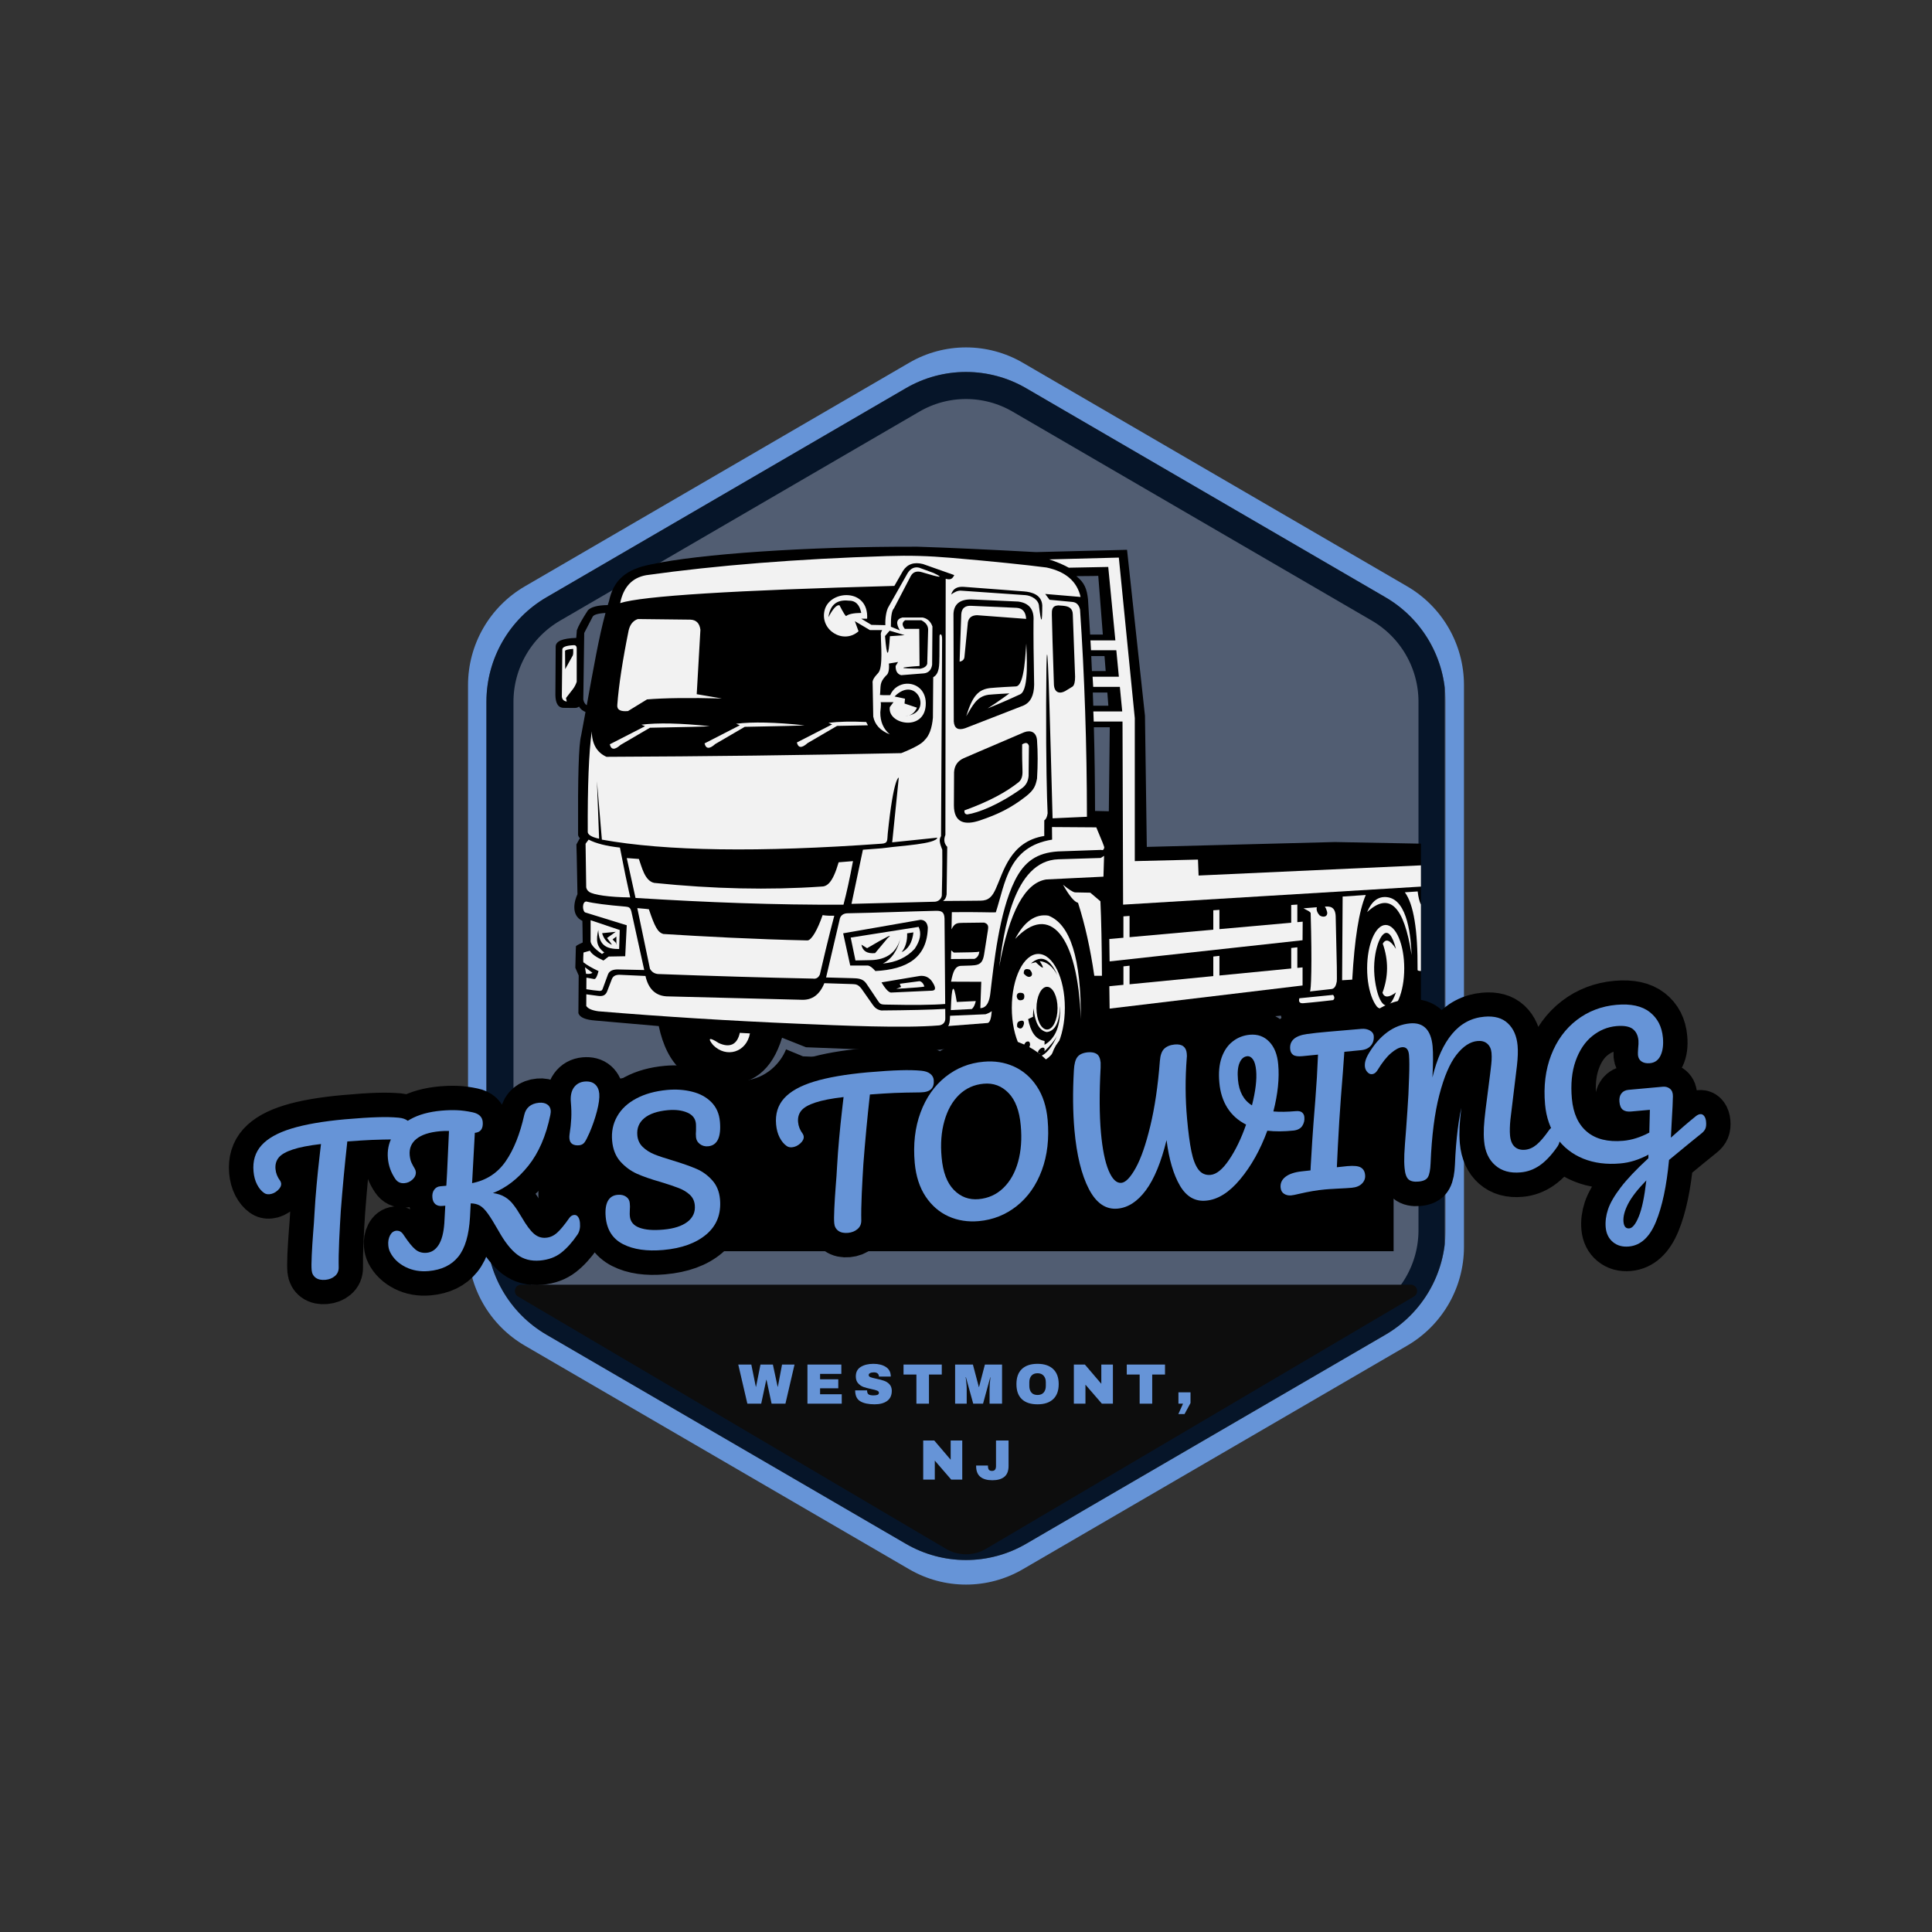
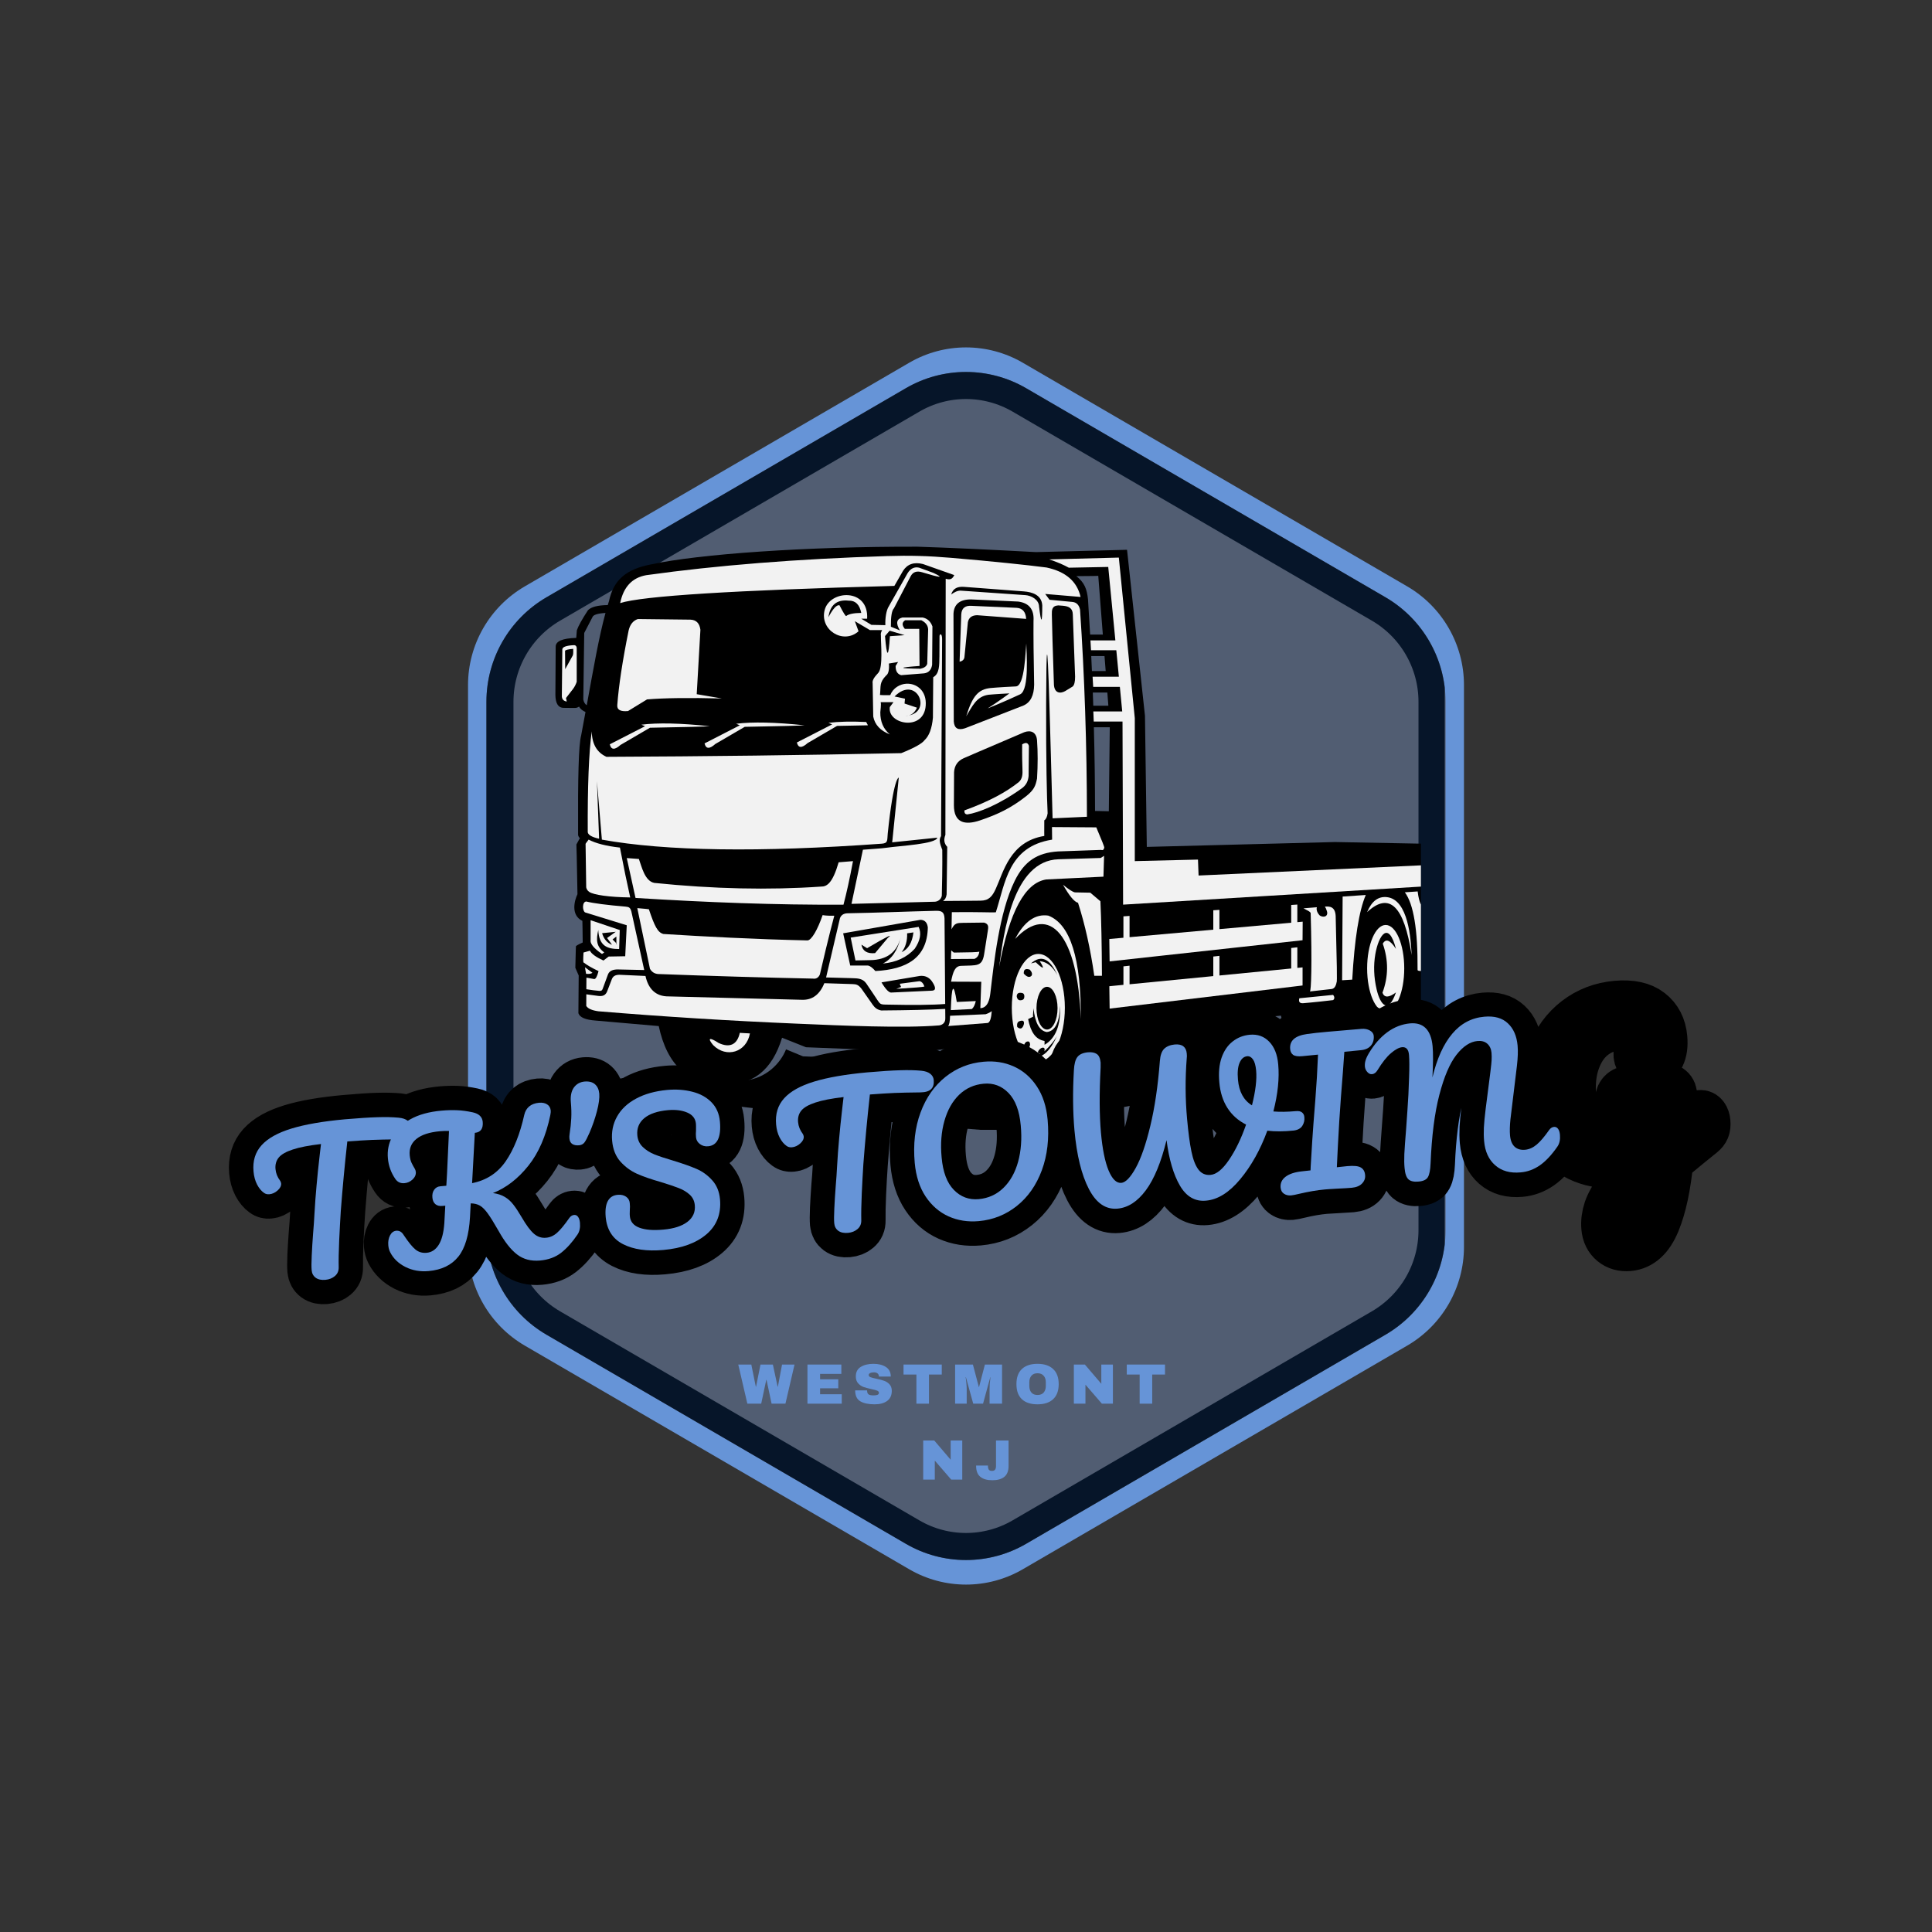
<svg xmlns="http://www.w3.org/2000/svg" width="500" zoomAndPan="magnify" viewBox="0 0 375 375" height="500" preserveAspectRatio="xMidYMid meet" version="1.0">
  <rect x="0" y="0" width="375" height="375" fill="#333333" stroke="none" />
  <defs>
    <g />
    <clipPath id="6812dceec1">
      <path d="M 90.844 67.016 L 284.156 67.016 L 284.156 307.898 L 90.844 307.898 Z M 90.844 67.016 " clip-rule="nonzero" />
    </clipPath>
    <clipPath id="f037b4b31f">
      <path d="M 198.52 70.406 L 273.137 113.816 C 279.957 117.789 284.156 125.086 284.156 132.98 L 284.156 242.02 C 284.156 249.914 279.957 257.211 273.137 261.184 L 198.52 304.594 C 191.707 308.559 183.293 308.559 176.48 304.594 L 101.863 261.184 C 95.043 257.211 90.844 249.914 90.844 242.02 L 90.844 132.98 C 90.844 125.086 95.043 117.789 101.863 113.816 L 176.48 70.406 C 183.293 66.441 191.707 66.441 198.52 70.406 Z M 198.52 70.406 " clip-rule="nonzero" />
    </clipPath>
    <clipPath id="7f07d3b121">
      <path d="M 94.414 72.191 L 280.586 72.191 L 280.586 303 L 94.414 303 Z M 94.414 72.191 " clip-rule="nonzero" />
    </clipPath>
    <clipPath id="336cbb68ce">
      <path d="M 199.168 75.344 L 268.918 115.926 C 276.141 120.129 280.586 127.855 280.586 136.215 L 280.586 238.785 C 280.586 247.145 276.141 254.871 268.918 259.074 L 199.168 299.656 C 191.957 303.855 183.043 303.855 175.832 299.656 L 106.082 259.074 C 98.859 254.871 94.414 247.145 94.414 238.785 L 94.414 136.215 C 94.414 127.855 98.859 120.129 106.082 115.926 L 175.832 75.344 C 183.043 71.145 191.957 71.145 199.168 75.344 Z M 199.168 75.344 " clip-rule="nonzero" />
    </clipPath>
    <clipPath id="4d9ccd3465">
      <path d="M 94.414 72 L 280.414 72 L 280.414 303 L 94.414 303 Z M 94.414 72 " clip-rule="nonzero" />
    </clipPath>
    <clipPath id="d68c135f39">
      <path d="M 199.164 75.348 L 268.91 115.926 C 276.133 120.129 280.578 127.859 280.578 136.215 L 280.578 238.781 C 280.578 247.141 276.133 254.867 268.91 259.07 L 199.164 299.652 C 191.949 303.848 183.039 303.848 175.828 299.652 L 106.082 259.07 C 98.855 254.867 94.414 247.141 94.414 238.781 L 94.414 136.215 C 94.414 127.859 98.855 120.129 106.082 115.926 L 175.828 75.348 C 183.039 71.152 191.949 71.152 199.164 75.348 Z M 199.164 75.348 " clip-rule="nonzero" />
    </clipPath>
    <clipPath id="dbc9816cf5">
      <path d="M 99.883 249.355 L 275.191 249.355 L 275.191 301.867 L 99.883 301.867 Z M 99.883 249.355 " clip-rule="nonzero" />
    </clipPath>
    <clipPath id="43f518c7a5">
-       <path d="M 183.621 300.629 L 100.543 251.645 C 100.062 251.363 99.836 250.797 99.98 250.262 C 100.125 249.727 100.609 249.355 101.164 249.355 L 273.832 249.355 C 274.383 249.355 274.871 249.727 275.016 250.262 C 275.16 250.797 274.93 251.363 274.453 251.645 L 191.375 300.629 C 188.984 302.039 186.012 302.039 183.621 300.629 Z M 183.621 300.629 " clip-rule="nonzero" />
-     </clipPath>
+       </clipPath>
    <clipPath id="8b2ae976bd">
      <path d="M 111 196 L 275.801 196 L 275.801 219.297 L 111 219.297 Z M 111 196 " clip-rule="nonzero" />
    </clipPath>
    <clipPath id="3df29e1378">
      <path d="M 107.801 106.047 L 275.801 106.047 L 275.801 215 L 107.801 215 Z M 107.801 106.047 " clip-rule="nonzero" />
    </clipPath>
    <clipPath id="4afd75e984">
      <path d="M 203 108 L 275.801 108 L 275.801 184 L 203 184 Z M 203 108 " clip-rule="nonzero" />
    </clipPath>
    <clipPath id="1601bad173">
      <path d="M 109 110 L 275.801 110 L 275.801 200 L 109 200 Z M 109 110 " clip-rule="nonzero" />
    </clipPath>
    <clipPath id="2ef51f0fca">
      <path d="M 265 178 L 275.801 178 L 275.801 197 L 265 197 Z M 265 178 " clip-rule="nonzero" />
    </clipPath>
    <clipPath id="b02a20551e">
      <path d="M 137 173 L 275.801 173 L 275.801 213 L 137 213 Z M 137 173 " clip-rule="nonzero" />
    </clipPath>
    <clipPath id="abc1139958">
      <path d="M 104.504 211.102 L 270.496 211.102 L 270.496 242.859 L 104.504 242.859 Z M 104.504 211.102 " clip-rule="nonzero" />
    </clipPath>
  </defs>
  <g clip-path="url(#6812dceec1)">
    <g clip-path="url(#f037b4b31f)">
-       <path fill="#6694d7" d="M 90.844 63.992 L 284.156 63.992 L 284.156 310.918 L 90.844 310.918 Z M 90.844 63.992 " fill-opacity="1" fill-rule="nonzero" />
+       <path fill="#6694d7" d="M 90.844 63.992 L 284.156 63.992 L 284.156 310.918 L 90.844 310.918 Z " fill-opacity="1" fill-rule="nonzero" />
    </g>
  </g>
  <g clip-path="url(#7f07d3b121)">
    <g clip-path="url(#336cbb68ce)">
      <path fill="#515d72" d="M 94.414 68.555 L 280.586 68.555 L 280.586 306.363 L 94.414 306.363 Z M 94.414 68.555 " fill-opacity="1" fill-rule="nonzero" />
    </g>
  </g>
  <g clip-path="url(#4d9ccd3465)">
    <g clip-path="url(#d68c135f39)">
      <path stroke-linecap="butt" transform="matrix(0.75, 0, 0, 0.75, 94.413, 68.559)" fill="none" stroke-linejoin="miter" d="M 139.668 9.051 L 232.663 63.155 C 242.293 68.759 248.22 79.067 248.22 90.207 L 248.22 226.963 C 248.22 238.108 242.293 248.41 232.663 254.015 L 139.668 308.124 C 130.048 313.718 118.168 313.718 108.553 308.124 L 15.558 254.015 C 5.923 248.41 0.001 238.108 0.001 226.963 L 0.001 90.207 C 0.001 79.067 5.923 68.759 15.558 63.155 L 108.553 9.051 C 118.168 3.457 130.048 3.457 139.668 9.051 Z M 139.668 9.051 " stroke="#061529" stroke-width="14" stroke-opacity="1" stroke-miterlimit="4" />
    </g>
  </g>
  <g clip-path="url(#dbc9816cf5)">
    <g clip-path="url(#43f518c7a5)">
      <path fill="#0d0d0d" d="M 278.332 302.914 L 96.742 302.914 L 96.742 249.355 L 278.332 249.355 Z M 278.332 302.914 " fill-opacity="1" fill-rule="nonzero" />
    </g>
  </g>
  <g clip-path="url(#8b2ae976bd)">
    <path fill="#000000" d="M 305.227 198.473 C 300.02 197.867 298.012 197.875 292.219 197.281 C 291.816 197.555 291.336 197.758 290.773 197.895 C 290.773 197.895 289.781 197.875 287.793 197.836 C 286.641 199.273 285.133 200.242 283.27 200.754 C 272.492 197.996 262.828 198.629 254.277 202.66 C 250.84 202.434 248.496 200.945 247.25 198.191 C 247.25 198.191 244.871 198.434 240.109 198.906 C 239.094 199.379 238.242 199.516 237.547 199.324 C 237.547 199.324 238.078 198.281 239.141 196.195 C 232.559 197.086 222.52 198.445 209.031 200.277 C 209.031 200.277 203.75 205.137 192.004 213.789 C 187.52 212.844 184.348 209.688 183.668 205.395 C 183.621 205.484 183.574 205.57 183.531 205.656 L 183.465 205.379 L 179.184 205.926 L 179.02 205.945 L 178.867 205.941 L 156.184 205.047 L 155.863 205.035 L 155.555 204.914 L 152.57 203.676 C 151.535 206.301 148.773 209.324 144.492 209.742 C 144.492 209.742 143.102 209.246 136.395 209.684 C 134.102 209.336 132.148 208.555 130.535 207.344 C 122.961 209.07 119.355 209.535 111.746 210.633 C 149.531 216.348 194.145 219.598 194.145 219.598 C 258.875 206.727 305.227 198.469 305.227 198.469 Z M 305.227 198.473 " fill-opacity="1" fill-rule="evenodd" />
  </g>
  <g clip-path="url(#3df29e1378)">
    <path fill="#000000" d="M 118.191 116.723 C 118.113 116.957 118.039 117.199 117.965 117.445 C 116 117.473 114.715 117.812 114.113 118.457 C 112.973 120.207 112.258 121.496 111.969 122.328 C 111.891 123.32 111.848 123.816 111.848 123.816 C 109.16 123.891 107.832 124.465 107.859 125.543 L 107.801 134.891 C 107.824 136.469 108.309 137.301 109.262 137.391 C 110.172 137.402 110.836 137.406 111.258 137.414 C 111.988 137.422 112.004 137.367 112.402 137.152 C 112.641 137.625 113.105 137.969 113.645 138.199 C 113.367 139.699 113.109 141.148 112.801 142.75 C 112.312 144.559 112.152 150.828 112.207 162.039 C 112.207 162.039 112.246 162.484 112.562 162.66 C 112.562 162.66 112.195 163.316 111.879 163.914 C 111.879 163.914 111.984 166.75 112.086 173.559 C 111.535 174.699 110.695 177.613 113.039 178.742 C 113.039 178.742 113.102 181.391 113.102 182.938 C 113.102 182.938 112.059 183.387 111.789 183.652 C 111.789 183.652 111.75 184.199 111.672 187.852 C 111.672 187.852 111.891 188.348 112.324 189.34 C 112.324 189.34 112.305 191.781 112.266 196.66 C 112.52 197.469 113.633 197.949 115.602 198.09 C 115.602 198.09 119.688 198.445 127.863 199.16 C 129.492 206.797 133.641 210.551 140.305 210.414 C 146.031 210.766 149.863 207.77 151.797 201.422 C 151.797 201.422 153.344 202.039 156.441 203.27 C 156.441 203.27 164 203.566 179.125 204.16 C 179.125 204.16 181.137 203.906 185.164 203.387 C 186.145 208.996 188.242 214.422 194.691 214.32 L 198.98 214.344 C 206.371 214.227 208.684 209.449 210.352 202.672 C 210.352 202.672 213.598 202.789 221.004 202.477 C 223.762 202.359 224.316 201.98 226.664 200.293 C 226.664 200.293 227.297 200.367 232.379 200.395 C 235.586 200.414 238.094 200.293 239.938 197.973 C 239.938 197.973 242.836 197.695 248.629 197.137 C 249.492 201.277 252.656 203.062 256.367 203.137 C 258.652 203.184 262.207 203.328 267.383 203.211 C 269.324 203.148 271.41 202.395 272.562 201.066 C 272.562 201.066 276.098 201.066 283.164 201.066 C 284.82 200.684 286.129 199.078 287.09 196.242 C 287.09 196.242 288.262 196.242 290.605 196.242 C 291.367 196.121 291.762 195.723 291.793 195.055 C 291.793 195.055 291.773 191.938 291.734 185.707 C 291.734 185.707 296.617 185.668 306.379 185.586 C 306.379 185.586 307.531 183.125 309.832 178.203 C 309.832 178.203 309.715 176.141 309.477 172.012 C 309.477 172.012 303.129 169.352 290.426 164.031 C 290.426 164.031 279.988 163.836 259.109 163.438 C 259.109 163.438 246.938 163.754 222.594 164.383 C 222.594 164.383 222.473 155.902 222.238 138.941 C 222.238 138.941 221.078 128.199 218.758 106.715 C 218.758 106.715 212.863 106.863 201.082 107.164 C 191.5 106.645 183.828 106.297 178.055 106.113 C 156.629 106.055 135.539 107.543 126.363 109.551 C 121.492 110.48 119.062 112.602 118.199 116.715 Z M 212.199 136.977 L 215.133 136.977 L 214.934 134.422 L 212.113 134.422 C 212.145 135.273 212.172 136.125 212.203 136.977 Z M 215.406 141.156 L 212.32 141.156 C 212.465 146.555 212.539 151.969 212.547 157.406 C 214.332 157.445 215.223 157.465 215.223 157.465 Z M 211.941 130.254 L 214.613 130.254 L 214.383 127.336 L 211.809 127.336 C 211.855 128.309 211.902 129.281 211.941 130.254 Z M 211.594 123.168 L 214.059 123.168 L 213.172 111.77 C 213.172 111.77 212.012 111.828 208.918 111.828 C 210.527 113.109 210.965 114.348 211.18 116.324 C 211.328 118.602 211.469 120.883 211.594 123.164 Z M 117.527 118.973 C 116.234 123.703 115.203 129.68 113.891 136.883 C 113.559 136.691 113.332 136.324 113.219 135.781 C 113.219 135.781 113.277 131.473 113.398 122.859 C 113.398 122.859 113.934 121.828 115.004 119.766 C 115.172 119.332 116.012 119.066 117.527 118.973 Z M 117.527 118.973 " fill-opacity="1" fill-rule="evenodd" />
  </g>
  <path fill="#f2f2f2" d="M 182.34 127.484 C 182.344 127.273 182.348 124.516 182.359 123.5 C 182.367 122.969 182.871 122.855 182.863 124.059 C 182.852 126.453 182.781 139.195 182.656 162.281 C 182.223 162.988 182.379 163.605 182.895 164.961 C 182.895 164.961 182.953 168.117 182.805 173.832 C 182.711 174.504 182.125 174.977 181.469 175.023 L 165.273 175.438 C 165.273 175.438 166.012 171.934 167.492 164.93 C 169.848 164.738 171 164.699 171.934 164.562 C 174.887 164.141 181.664 163.832 181.934 162.59 L 173.168 163.496 C 173.188 163.367 173.203 163.23 173.219 163.086 L 174.453 150.941 C 174.453 150.941 173.449 150.742 172.312 161.777 C 172.18 163.051 172.422 163.668 171.168 163.758 C 147.348 165.473 129.23 165.211 116.824 162.973 C 116.824 162.973 116.504 159.199 115.867 151.656 C 115.867 151.656 116.008 155.367 116.285 162.793 C 114.91 162.496 114.18 162.078 114.082 161.543 C 114.035 152.641 114.293 146.113 114.855 141.957 C 114.906 144.414 115.859 146.062 117.715 146.898 C 137.047 146.82 156.117 146.582 174.93 146.184 C 177.469 145.172 178.98 144.328 179.473 143.648 C 180.359 142.809 180.895 141.359 181.078 139.305 C 181.121 134.066 181.137 131.445 181.137 131.445 C 182.367 130.777 182.316 129.055 182.336 127.484 Z M 114.254 162.969 C 113.93 163.398 113.652 163.754 113.66 163.801 C 113.66 163.801 113.699 166.578 113.781 172.137 C 113.781 172.5 114.059 172.926 114.375 173.121 C 115.234 173.699 118.23 174.137 122.324 174.191 C 121.742 171.613 121.059 168.312 120.328 164.516 C 117.676 164.219 115.656 163.707 114.254 162.969 Z M 181.727 176.785 C 176.023 176.914 170.34 177.168 164.402 177.27 C 163.703 177.324 163.246 177.645 163.035 178.223 L 160.344 189.723 C 162.98 189.781 164.449 189.836 165.43 189.863 C 166.445 189.895 167.438 189.902 168.125 190.859 C 169.316 192.574 169.84 193.441 170.285 194.082 C 170.812 194.84 170.855 194.965 171.828 194.988 C 177.277 195.105 181.156 195.066 183.461 194.871 L 183.332 178.297 C 183.289 177.082 182.824 176.766 181.727 176.789 Z M 165.566 167.145 C 164.941 170.492 164.324 173.309 163.719 175.598 C 150.613 175.668 137.121 175.152 123.355 174.289 L 121.656 166.551 C 123.363 166.668 124.008 166.727 124.008 166.727 C 124.547 168.188 125.129 170.988 126.984 171.371 C 138.445 172.547 149.242 172.785 159.371 172.086 C 160.523 172.105 161.609 171.398 162.781 167.371 C 164.531 167.227 165.562 167.145 165.562 167.145 Z M 128.742 181.285 C 136.359 181.762 146.559 182.316 156.723 182.535 C 157.52 182.527 158.723 180.395 159.668 177.625 C 159.668 177.625 160.406 177.781 161.934 177.742 C 161.934 177.742 160.801 181.922 159.137 189.145 C 158.859 189.777 158.402 190.047 157.77 189.945 C 148.32 189.75 138.297 189.453 127.703 189.055 C 127.02 188.988 126.504 188.652 126.156 188.039 L 123.699 176.266 C 125.035 176.359 125.949 176.488 125.949 176.488 C 127.066 179.832 127.66 180.977 128.746 181.281 Z M 173.125 192.645 C 172.633 192.777 171.961 192.125 171.098 190.68 L 178.539 189.43 C 179.508 189.328 180.285 189.664 180.863 190.441 C 181.676 191.625 181.695 192.238 180.922 192.289 C 175.723 192.527 173.125 192.645 173.125 192.645 Z M 180.09 180.023 C 179.977 179.059 179.5 178.562 178.66 178.535 C 178.66 178.535 173.66 179.41 163.656 181.156 C 164.57 185.324 165.027 187.406 165.027 187.406 L 168.48 187.406 C 168.887 187.488 169.363 187.844 169.91 188.477 C 175.949 188.168 179.973 185.953 180.09 180.023 Z M 160 190.84 C 159.105 193.055 157.656 194.129 155.648 194.059 C 155.648 194.059 147.039 193.84 129.812 193.402 C 127.164 193.438 125.809 191.809 125.285 189.434 L 120.215 189.203 C 119.371 189.215 118.953 189.527 118.742 190.098 L 117.906 192.27 C 117.594 193.211 116.992 193.418 116.105 193.305 C 115.312 193.207 114.543 193.102 113.805 192.996 L 113.793 195.25 C 114.105 195.766 114.887 196.113 116.145 196.289 C 128.773 197.336 141.676 198.141 154.852 198.699 C 163.332 199.059 175.332 199.609 182.25 199.031 C 182.688 198.992 183.527 198.688 183.484 197.629 L 183.469 195.828 C 180.516 196 176.27 196.086 171.039 196.129 C 170.27 195.973 169.832 195.645 169.398 195.027 L 167.227 191.93 C 166.602 191.125 166.211 191.035 165.473 191.012 L 159.992 190.836 Z M 125.047 188.289 L 122.547 176.914 C 122.348 176.191 122.109 176.035 121.449 175.977 C 117.773 175.668 115.223 175.336 113.793 174.98 C 112.973 175.031 113.023 176.746 113.555 177.094 C 118.953 178.758 121.652 179.594 121.652 179.594 C 121.453 183.602 121.355 185.605 121.355 185.605 L 118.141 185.664 L 117.129 186.438 C 115.672 185.77 114.797 185.137 114.508 184.531 C 113.676 184.77 113.258 184.887 113.258 184.887 C 113.176 186.258 113.188 186.902 113.285 186.82 C 113.93 187.328 114.895 187.887 116.176 188.488 C 115.914 189.52 115.633 190.035 115.34 190.035 C 114.051 189.781 113.824 189.77 113.824 189.77 L 113.809 192.008 C 114.762 192.172 115.602 192.27 116.418 192.34 C 116.773 192.293 116.84 192.273 116.984 191.922 L 118.023 189.094 C 118.332 188.367 119.09 188.141 120.051 188.172 L 125.047 188.281 Z M 125.047 188.289 " fill-opacity="1" fill-rule="evenodd" />
  <path fill="#f2f2f2" d="M 202.695 162.258 C 202.695 162.219 202.676 161.266 202.695 159.223 C 203.031 159.02 203.246 158.562 203.344 157.855 C 203.199 154.934 203.023 147.805 203.055 136.715 C 203.09 124.996 203.266 122.672 203.688 136.668 C 203.852 142.102 204.062 149.543 204.305 158.836 L 210.973 158.535 C 210.961 144.637 210.512 131.23 209.633 118.32 C 209.43 117.395 208.926 116.898 208.113 116.832 C 208.113 116.832 206.648 116.691 203.711 116.414 C 203.711 116.414 203.434 116.039 202.875 115.285 C 202.875 115.285 205.164 115.48 209.738 115.867 C 209.059 112.852 206.855 110.945 203.129 110.152 C 199.105 109.637 192.965 108.988 184.598 108.273 C 180.176 107.898 176.586 107.793 172.16 107.934 C 154.707 108.488 139.137 109.723 125.438 111.641 C 122.699 112.125 121.012 113.93 120.375 117.059 C 124.668 115.676 142.41 114.57 173.598 113.723 C 174.332 112.449 174.891 111.473 175.273 110.805 C 176.121 109.484 177.41 109.043 179.152 109.48 L 185.223 111.625 C 184.855 112.367 184.5 112.602 183.559 112.34 L 183.5 162.051 C 183.137 162.969 183.254 163.742 183.859 164.371 C 183.781 170.523 183.738 173.598 183.738 173.598 C 183.66 174.215 183.422 174.641 183.023 174.879 C 186.941 174.863 189.211 174.824 190.316 174.82 C 191.922 174.812 192.594 174.004 193.266 172.543 C 194.766 169.297 196.02 163.328 202.699 162.258 Z M 201.289 151.113 C 201.449 148.453 201.449 145.98 201.289 143.699 C 201.164 142.09 200.062 141.664 198.816 142.121 C 190.719 145.574 187.09 147.152 187.09 147.152 C 185.895 147.672 185.258 148.586 185.184 149.895 L 185.152 156.324 C 185.164 159.688 187.238 160.242 190.223 159.238 C 193.656 158.078 196.207 156.855 199.094 154.605 C 200.781 153.285 201.004 152.477 201.289 151.113 Z M 184.746 177.051 C 189.789 176.988 192.613 177.141 193.289 177.082 C 195.152 171.328 195.684 164.332 204.215 162.973 C 204.215 162.973 204.207 162.16 204.188 160.531 C 209.922 160.574 212.789 160.59 212.789 160.59 C 213.883 163.156 214.398 164.469 214.336 164.52 C 214.254 164.941 214.055 165.09 213.742 164.965 C 208.148 165.164 205.348 165.262 205.348 165.262 C 201.305 165.527 198.832 167.176 196.965 170.953 C 193.914 177.129 192.918 187.016 192.215 192.879 C 192.102 193.793 191.777 195.648 190.285 195.684 C 190.406 192.23 190.465 190.562 190.465 190.562 C 186.336 190.562 184.602 190.535 184.602 190.535 C 184.992 188.516 185.398 187.504 186.562 187.469 C 189.594 187.332 190.637 187.699 191.031 185.148 C 191.395 182.77 191.609 181.496 191.734 180.676 C 191.848 179.945 191.953 179.348 191 179.074 C 189.074 179.098 187.707 179.113 186.895 179.125 C 185.777 179.137 185.27 179.168 184.691 180.383 C 184.73 178.16 184.75 177.051 184.75 177.051 Z M 202.305 117.531 C 202.293 121.105 202.102 121.152 201.68 117.738 C 201.656 116.383 200.156 115.594 199.031 115.516 L 186.527 114.645 C 185.859 114.594 185.188 114.973 184.625 115.391 C 184.992 114.133 185.953 113.824 187.125 113.91 L 198.73 114.789 C 200.305 114.91 202.199 115.449 202.305 117.531 Z M 200.727 132.895 C 200.617 127.496 200.578 123.371 200.605 120.512 C 200.746 118.297 199.754 117.047 197.633 116.762 C 197.633 116.762 194.574 116.621 188.461 116.344 C 186.293 116.344 185.16 117.277 185.07 119.141 C 185.109 133.074 185.129 140.039 185.129 140.039 C 185.227 141.375 185.961 141.809 187.332 141.348 C 194.871 138.41 198.645 136.945 198.645 136.945 C 200.004 136.355 200.699 135.008 200.727 132.895 Z M 204.566 132.895 C 204.336 126.094 204.203 121.57 204.164 119.32 C 204.148 118.441 204.152 117.582 205.402 117.508 C 205.816 117.531 206.125 117.559 206.352 117.578 C 207.379 117.676 208.203 118.004 208.23 119.234 C 208.527 127.312 208.676 131.348 208.676 131.348 C 208.68 132.344 208.52 132.98 208.199 133.254 C 206.891 134.047 206.742 134.145 206.742 134.145 C 205.723 134.711 204.66 134.492 204.566 132.898 Z M 204.566 132.895 " fill-opacity="1" fill-rule="evenodd" />
  <path fill="#f2f2f2" d="M 117.285 184.863 C 117.031 185.051 116.883 185.148 116.84 185.16 C 115.223 184.043 114.492 183.129 114.637 182.422 C 114.637 182.422 114.637 181.152 114.637 178.613 C 118.41 179.883 120.293 180.516 120.293 180.516 C 120.215 182.98 120.176 184.207 120.176 184.207 C 117.809 184.207 116.27 183.586 116.125 180.516 C 115.672 182.457 115.762 183.758 117.285 184.863 Z M 171.375 187.02 C 173.926 186.797 175.98 185.848 177.539 184.16 C 178.625 182.562 178.887 181.145 178.309 179.906 C 178.309 179.906 173.914 180.598 165.121 181.988 C 165.738 184.945 166.043 186.422 166.043 186.422 C 167.949 186.383 168.902 186.363 168.902 186.363 C 172.125 186.32 174.098 184.84 174.828 181.926 C 174.234 184.469 173.086 186.164 171.375 187.016 Z M 171.375 187.02 " fill-opacity="1" fill-rule="evenodd" />
  <path fill="#000000" d="M 119.637 181.785 C 119.668 183.328 119.645 183.738 119.566 183.016 C 119.566 183.016 119.34 182.793 118.895 182.348 C 118.895 182.348 119.141 182.156 119.637 181.781 Z M 177.297 180.977 C 177.062 182.953 176.297 184.234 175.004 184.816 C 175.762 183.875 176.121 182.656 176.074 181.156 C 176.891 181.035 177.297 180.977 177.297 180.977 Z M 168.309 184.043 C 172.152 181.777 173.484 181.125 172.297 182.082 C 170.668 184.027 169.855 185 169.855 185 C 168.312 185.145 167.43 184.598 167.203 183.363 C 167.941 183.82 168.309 184.047 168.309 184.047 Z M 117.836 182.066 C 118.531 182.984 118.832 183.418 118.742 183.375 C 117.812 182.98 117.188 182.234 116.867 181.129 C 118.633 180.953 119.516 180.863 119.516 180.863 C 118.395 181.668 117.832 182.066 117.832 182.066 Z M 117.836 182.066 " fill-opacity="1" fill-rule="evenodd" />
  <path fill="#f2f2f2" d="M 173.98 191.934 C 177.422 191.727 179.238 191.578 179.43 191.484 C 179.219 190.875 178.906 190.527 178.473 190.445 C 178.473 190.445 177.191 190.613 174.637 190.949 C 174.812 191.367 174.902 191.574 174.902 191.574 C 174.289 191.812 173.98 191.93 173.98 191.93 Z M 114.996 188.824 C 114.715 189.016 114.301 189.078 113.758 189.016 C 113.758 189.016 113.688 188.594 113.539 187.75 C 114.508 188.465 114.996 188.82 114.996 188.82 Z M 114.996 188.824 " fill-opacity="1" fill-rule="evenodd" />
  <g clip-path="url(#4afd75e984)">
    <path fill="#f2f2f2" d="M 304.855 183.391 L 305.035 176.426 L 290.746 171.184 L 217.992 175.59 L 217.879 140.047 L 212.293 140.047 L 212.215 138.086 L 217.824 138.086 L 217.363 133.32 L 212.188 133.32 L 212.07 131.355 L 217.172 131.355 L 216.676 126.207 L 211.766 126.207 L 211.656 124.301 L 216.492 124.301 L 215.109 110.043 L 207.457 110.191 C 206.332 109.574 205.062 109.039 203.648 108.582 C 212.66 108.344 217.164 108.227 217.164 108.227 C 219.23 129.008 220.262 139.395 220.262 139.395 C 220.262 157.891 220.262 167.141 220.262 167.141 L 232.527 166.844 L 232.645 169.938 L 291.227 167.258 L 307.301 173.926 L 307.598 178.094 L 304.859 183.391 Z M 304.855 183.391 " fill-opacity="1" fill-rule="evenodd" />
  </g>
  <path fill="#f2f2f2" d="M 215.375 186.605 L 252.824 182.5 L 252.852 178.895 L 251.812 178.988 L 251.812 175.574 L 250.621 175.656 L 250.621 179.098 L 236.688 180.344 L 236.688 176.602 L 235.5 176.68 L 235.5 180.449 L 219.246 181.906 L 219.246 177.781 L 218.055 177.863 L 218.055 182.016 L 215.316 182.258 Z M 219.246 187.445 L 219.246 191.047 L 235.5 189.461 L 235.5 185.664 L 236.691 185.531 L 236.691 189.344 L 250.625 187.984 L 250.625 184.004 L 251.812 183.871 L 251.812 187.867 L 252.828 187.77 L 252.828 191.281 L 215.379 195.77 L 215.32 191.426 L 218.059 191.156 L 218.059 187.57 L 219.25 187.441 Z M 219.246 187.445 " fill-opacity="1" fill-rule="evenodd" />
  <g clip-path="url(#1601bad173)">
    <path fill="#f2f2f2" d="M 213.59 174.938 C 213.758 178.469 213.855 183.293 213.887 189.402 C 213.887 189.402 213.391 189.402 212.402 189.402 C 211.645 184.156 210.594 179.434 209.246 175.234 C 208.52 175.055 207.547 173.883 206.328 171.723 C 207.434 172.637 208.207 173.133 208.648 173.211 C 210.633 173.25 211.629 173.27 211.629 173.27 C 212.938 174.379 213.59 174.934 213.59 174.934 Z M 162.473 140.898 C 164.824 140.859 166.824 140.816 168.469 140.781 C 168.344 140.578 168.23 140.363 168.121 140.137 C 165.207 140 162.77 140.055 160.805 140.305 C 160.805 140.305 161.043 140.402 161.52 140.602 C 161.52 140.602 159.238 141.773 154.672 144.113 C 154.93 145.211 155.625 145.25 156.754 144.234 C 160.566 142.012 162.469 140.898 162.469 140.898 Z M 144.555 141.078 C 151.539 140.953 155.41 140.852 156.164 140.781 C 150.488 140.184 146.062 140.082 142.887 140.48 C 142.887 140.48 143.125 140.582 143.602 140.781 C 143.602 140.781 141.32 141.949 136.754 144.293 C 137.012 145.391 137.711 145.426 138.84 144.41 C 142.648 142.188 144.555 141.078 144.555 141.078 Z M 126.156 141.254 C 133.145 141.129 137.016 141.031 137.77 140.957 C 132.094 140.359 127.668 140.262 124.492 140.66 C 124.492 140.66 124.73 140.758 125.207 140.957 C 125.207 140.957 122.926 142.129 118.359 144.469 C 118.617 145.566 119.312 145.605 120.441 144.59 C 124.254 142.367 126.156 141.254 126.156 141.254 Z M 111.941 125.891 C 111.941 126.484 111.941 128.633 111.941 132.328 C 111.766 132.867 111.516 133.34 111.199 133.758 C 111.199 133.758 110.75 134.332 109.859 135.484 C 109.859 135.484 109.91 135.711 110.008 136.172 C 109.328 136.059 109.012 135.648 109.055 134.953 C 109.055 134.953 109.082 131.984 109.145 126.051 C 109.16 125.574 109.906 125.297 111.371 125.227 C 111.801 125.211 111.945 125.512 111.945 125.895 Z M 135.234 134.742 C 135.469 130.535 135.707 126.367 135.949 122.238 C 135.781 120.957 135.125 120.305 133.984 120.273 C 133.984 120.273 130.59 120.234 123.805 120.156 C 122.895 120.465 122.297 121.195 122.02 122.359 C 120.844 128.172 120.105 132.992 119.816 136.824 C 119.723 137.762 120.418 138.156 121.898 138.016 C 124.359 136.508 125.59 135.754 125.59 135.754 C 129 135.473 133.84 135.414 140.117 135.574 C 136.859 135.02 135.234 134.742 135.234 134.742 Z M 175.152 119.859 C 173.992 120.152 173.836 120.988 174.676 122.359 C 174.676 122.359 174.09 122.117 172.918 121.645 C 172.895 119.688 173.094 118.496 173.516 118.07 L 176.758 111.852 C 177.195 111.012 177.941 110.754 178.988 111.078 C 182.609 112.184 183.336 112.223 181.164 111.195 C 179.316 110.523 178.395 110.184 178.395 110.184 C 177.484 109.977 176.738 110.336 176.164 111.254 C 173.723 115.562 172.504 117.715 172.504 117.715 C 172.027 118.438 171.789 120.012 171.848 121.344 C 170.043 121.305 169.141 121.285 169.141 121.285 C 167.828 120.492 167.176 120.094 167.176 120.094 C 167.93 120.094 168.309 120.094 168.309 120.094 C 168.66 114.117 161.102 114.469 160.07 118.387 C 159.043 122.277 163.691 125.16 166.641 122.531 C 166.168 121.223 165.926 120.57 165.926 120.57 C 167.871 121.723 168.844 122.297 168.844 122.297 L 171.227 122.297 C 170.996 122.684 170.918 123.039 170.984 123.367 C 170.957 124.898 171.434 129.508 170.477 130.598 C 169.961 131.184 169.23 131.918 169.379 132.656 C 169.457 136.941 169.496 139.086 169.496 139.086 C 169.809 140.68 170.879 141.828 172.711 142.539 C 171.465 141.496 170.848 140.07 170.867 138.254 C 171.023 136.828 171.023 136.172 170.867 136.289 C 172.574 136.289 173.426 136.289 173.426 136.289 C 172.953 136.926 172.711 137.246 172.711 137.246 C 172.465 138.895 174.051 140.078 175.777 140.25 C 177.566 140.438 179.5 139.531 179.68 136.945 C 179.895 134.098 177.941 132.59 175.895 132.711 C 174.762 132.777 173.359 133.469 172.801 134.922 C 171.57 134.965 170.805 134.895 170.805 134.895 C 170.996 133.098 170.641 132.531 171.996 131.113 C 172.457 130.828 172.637 129.895 172.531 128.789 C 173.723 128.594 174.316 128.492 174.316 128.492 C 174 129.008 173.84 129.266 173.84 129.266 C 173.824 130.246 174.18 130.84 174.91 131.051 C 177.887 130.812 179.379 130.695 179.379 130.695 C 180.254 130.574 180.77 130.02 180.926 129.031 C 180.969 124.066 180.984 121.586 180.984 121.586 C 180.629 120.609 179.992 120.035 179.082 119.859 C 176.461 119.859 175.152 119.859 175.152 119.859 Z M 187.863 120.781 C 188.031 119.891 188.625 119.434 189.648 119.41 C 189.648 119.41 192.824 119.652 199.176 120.125 C 199.094 118.777 198.488 118.062 197.359 117.98 C 197.359 117.98 194.441 117.855 188.609 117.594 C 187.332 117.496 186.656 118.043 186.582 119.23 L 186.258 128.43 C 186.875 128.316 187.191 127.969 187.211 127.387 C 187.648 122.98 187.863 120.781 187.863 120.781 Z M 197.746 151.797 C 198.496 151.16 198.496 150.16 198.457 149.266 C 198.422 148.414 198.375 146.785 198.402 144.477 C 199.266 143.961 199.555 144.297 199.711 144.773 L 199.652 150.609 C 199.566 151.672 199.113 152.484 198.285 153.051 C 193.895 156.191 189.906 157.766 187.746 158.078 C 187.238 158.027 187.191 157.73 187.18 157.305 C 192.094 155.523 195.359 153.707 197.75 151.797 Z M 191.824 134.859 C 189.492 135.203 188.715 137.125 187.539 139.027 C 188.766 135.031 189.918 133.805 192.238 133.547 C 192.238 133.547 193.887 133.387 197.184 133.234 C 198.93 133.156 199.047 126.23 199.203 124.914 C 199.203 126.312 199.867 133.895 198.012 134.766 C 194.848 136.25 191.703 137.504 191.703 137.504 C 193.648 136.273 195.93 134.586 195.93 134.586 C 193.352 134.707 191.824 134.855 191.824 134.855 Z M 213.645 166.531 C 213.969 166.336 214.184 166.195 214.301 166.113 C 214.301 166.113 214.258 167.465 214.18 170.16 C 214.18 170.16 210.488 170.34 203.105 170.699 C 198.969 171.305 195.914 176.961 193.938 187.668 C 194.797 181.125 196.625 167.043 205.457 166.785 C 211.035 166.617 213.645 166.531 213.645 166.531 Z M 253.035 194.715 C 252.285 194.797 252.008 194.48 252.203 193.762 C 256.57 193.324 258.75 193.109 258.75 193.109 C 259.07 193.477 259.07 193.895 258.75 194.121 C 255.238 194.539 253.035 194.715 253.035 194.715 Z M 254.402 177.316 C 254.684 187.23 254.496 192.348 254.254 192.441 L 258.48 191.965 C 258.973 191.887 259.289 191.449 259.43 190.656 C 259.566 190.586 259.477 187.148 259.254 177.797 C 259.156 175.895 258 175.91 257.156 175.977 C 257.301 176.172 257.438 176.453 257.543 176.828 C 257.867 177.785 257.051 178.211 256.191 177.719 C 255.66 177.188 255.465 176.582 255.598 176.094 C 254.871 176.152 254.008 176.223 253.004 176.305 C 253.52 176.602 254.48 176.977 254.406 177.316 Z M 191.309 196.863 C 191.801 196.695 192.199 196.496 192.5 196.266 C 192.395 197.676 192.137 198.441 191.727 198.559 C 191.727 198.559 189.156 198.758 184.016 199.156 C 184.258 198.93 184.387 198.266 184.406 197.16 C 189.008 196.961 191.309 196.863 191.309 196.863 Z M 184.551 196.059 C 184.707 191.133 185.098 190.605 185.711 194.48 C 185.711 194.48 186.941 194.422 189.402 194.305 C 189.223 195.066 188.969 195.582 188.629 195.852 C 188.629 195.852 187.27 195.922 184.551 196.059 Z M 185.145 184.895 C 188.188 184.871 189.832 184.816 190.086 184.719 C 190.004 185.434 189.684 185.898 189.133 186.117 C 189.133 186.117 187.617 186.129 184.578 186.148 C 184.578 186.148 184.602 185.59 184.637 184.48 C 184.977 184.758 185.141 184.898 185.141 184.898 Z M 265.098 173.711 C 263.793 176.746 262.914 182.223 262.469 190.148 C 262.469 190.148 261.812 190.188 260.504 190.266 L 260.605 174.02 L 265.098 173.715 Z M 287.438 172.188 C 288.844 175.934 289.648 180.887 289.855 187.051 C 290.016 187.031 290.176 187.051 290.328 187.109 L 290.176 171.996 L 287.438 172.184 Z M 277.113 188.363 C 275.707 188.551 275.051 188.492 275.148 188.184 C 275.203 180.48 274.379 175.484 272.68 173.195 L 275.168 173.027 C 275.438 175.402 276.102 176.395 276.68 176.289 C 277.379 176.164 277.996 174.805 278.012 172.832 L 280.254 172.68 C 278.465 175.879 277.422 181.105 277.117 188.363 Z M 277.113 188.363 " fill-opacity="1" fill-rule="evenodd" />
  </g>
  <g clip-path="url(#2ef51f0fca)">
    <path fill="#f2f2f2" d="M 268.961 179.535 C 270.949 179.535 272.562 183.305 272.562 187.961 C 272.562 192.613 270.949 196.383 268.961 196.383 C 266.973 196.383 265.359 192.613 265.359 187.961 C 265.359 183.305 266.973 179.535 268.961 179.535 Z M 283.25 178.82 C 285.039 178.82 286.492 182.336 286.492 186.68 C 286.492 191.02 285.039 194.539 283.25 194.539 C 281.457 194.539 280.004 191.02 280.004 186.68 C 280.004 182.336 281.457 178.82 283.25 178.82 Z M 282.738 182.207 C 283.277 181.227 284.047 181.543 285.043 183.152 C 283.75 177.945 282.012 180.688 281.441 184.094 C 281.098 186.145 281.168 188.27 281.664 190.473 C 282.293 193.293 283.695 195.066 285.047 191.035 C 283.809 192.004 283.023 192.023 282.688 191.094 C 283.742 188.172 283.762 185.211 282.738 182.207 Z M 268.395 183.168 C 268.992 182.117 269.844 182.453 270.953 184.18 C 269.516 178.594 267.59 181.539 266.953 185.188 C 266.574 187.387 266.652 189.664 267.199 192.023 C 267.898 195.051 269.457 196.945 270.953 192.629 C 269.578 193.664 268.703 193.688 268.336 192.688 C 269.504 189.559 269.523 186.383 268.395 183.164 Z M 268.395 183.168 " fill-opacity="1" fill-rule="evenodd" />
  </g>
  <path fill="#f2f2f2" d="M 201.539 185.16 C 204.383 185.16 206.688 189.836 206.688 195.609 C 206.688 201.379 204.383 206.059 201.539 206.059 C 198.695 206.059 196.391 201.379 196.391 195.609 C 196.391 189.836 198.695 185.16 201.539 185.16 Z M 203.227 191.539 C 204.355 191.539 205.27 193.398 205.27 195.688 C 205.27 197.977 204.355 199.836 203.227 199.836 C 202.098 199.836 201.18 197.98 201.18 195.688 C 201.18 193.398 202.098 191.539 203.227 191.539 Z M 200.199 189.414 C 200.418 189.098 200.316 188.695 199.891 188.211 C 199.059 187.918 198.668 188.172 198.715 188.969 C 199.305 189.641 199.801 189.789 200.199 189.414 Z M 202.715 204.059 C 203.727 203.133 204.844 201.773 205.199 200.965 C 203.793 204.273 201.824 205.887 200.152 204.82 C 200.805 205.016 201.387 204.922 201.895 204.539 C 201.293 204.477 201.434 204.047 201.738 203.723 C 202.246 203.176 202.965 203.152 202.715 204.062 Z M 199.934 202.793 C 199.824 203.453 199.516 203.664 199.012 203.418 C 198.648 203.098 198.699 202.703 199.16 202.242 C 199.672 202.008 199.926 202.191 199.934 202.793 Z M 198.742 198.758 C 198.496 199.676 198.062 199.871 197.445 199.34 C 197.34 198.695 197.504 198.316 197.938 198.191 C 198.562 197.988 198.828 198.176 198.742 198.758 Z M 198.816 193.52 C 198.801 193.848 198.645 194.047 198.34 194.113 C 197.777 194.262 197.445 194.02 197.344 193.387 C 197.367 192.863 197.652 192.641 198.207 192.715 C 198.656 192.73 198.863 192.996 198.816 193.52 Z M 201.809 186.555 C 203.18 186.68 204.32 187.586 205.234 189.262 C 203.789 186.023 202.082 185.273 200.113 187 C 200.73 186.844 201.035 186.762 201.035 186.762 C 202.578 188.23 202.84 188.16 201.809 186.555 Z M 201.809 186.555 " fill-opacity="1" fill-rule="evenodd" />
  <path fill="#000000" d="M 202.746 202.051 C 202.746 202.387 202.746 202.637 202.746 202.793 C 204.902 201.547 205.902 199.027 205.754 195.23 C 205.656 198.434 204.801 200.133 203.191 200.32 C 201.766 200.09 200.902 198.551 200.602 195.707 C 200.488 196.852 200.477 197.387 200.57 197.316 C 199.738 197.711 199.559 197.82 199.559 197.82 C 200.059 200.277 200.961 201.742 202.746 202.051 Z M 202.746 202.051 " fill-opacity="1" fill-rule="evenodd" />
  <path fill="#000000" d="M 175.746 138.938 C 181.277 138.648 178.027 130.773 173.633 135.188 C 175.168 135.504 175.844 135.652 175.66 135.633 C 175.602 136.25 175.57 136.555 175.57 136.555 C 177.176 137.094 177.98 137.359 177.98 137.359 C 177.512 138.418 176.766 138.945 175.75 138.938 Z M 111.254 125.938 C 111.289 126.637 111.258 127.074 111.164 127.246 C 111.164 127.246 110.676 128.125 109.703 129.883 C 109.703 129.883 109.695 128.695 109.676 126.324 C 109.781 126.145 110.305 126.016 111.254 125.938 Z M 164.254 119.559 C 164.73 119.184 165.703 118.984 167.168 118.965 C 166.844 117.336 166.027 116.543 164.727 116.586 C 162.43 116.336 161.121 117.406 160.797 119.801 C 161.672 118.148 162.387 117.371 162.941 117.477 C 163.715 118.973 164.152 119.672 164.254 119.559 Z M 172.734 123.488 C 172.457 127.785 172.137 127.777 171.781 123.461 C 171.805 123.445 172.102 123.098 172.676 122.418 C 174.621 122.992 175.59 123.281 175.59 123.281 C 173.688 123.422 172.734 123.488 172.734 123.488 Z M 178.66 129.801 C 174.277 129.746 174.215 129.566 178.484 129.262 L 178.426 122.059 C 178.426 122.059 177.492 122.059 175.625 122.059 C 175.043 121.348 175.062 120.793 175.684 120.395 C 177.789 120.395 178.84 120.395 178.84 120.395 C 179.695 120.828 180.133 121.426 180.152 122.18 L 179.973 128.848 C 179.832 129.324 179.398 129.641 178.664 129.801 Z M 178.66 129.801 " fill-opacity="1" fill-rule="evenodd" />
  <g clip-path="url(#b02a20551e)">
    <path fill="#f2f2f2" d="M 265.082 197.578 C 267.102 201.52 270.121 201.418 272.254 198.082 C 270.215 202.949 266.363 202.66 265.082 197.578 Z M 139.461 202.43 C 137.766 201.316 137.23 201.418 138.418 202.848 C 140.961 205.434 144.898 204.273 145.562 200.586 C 143.965 200.504 143.41 200.465 143.598 200.469 C 143.098 202.793 141.617 203.445 139.461 202.43 Z M 207.391 203.953 C 204.012 215.727 195.656 214.711 193.277 201.809 C 195.379 208.781 198.195 211.918 201.793 210.98 C 203.844 210.039 205.551 208.273 207.391 203.953 Z M 197.043 182.242 C 203.727 175.137 209.227 181.531 209.785 197.84 C 209.863 186.082 207.758 179.371 203.473 177.719 C 200.961 177.344 198.816 178.852 197.043 182.242 Z M 265.363 177.035 C 269.66 173.039 272.535 175.816 273.992 185.367 C 273.859 182.324 273.371 174.598 269.199 174.133 C 267.52 173.949 266.242 174.914 265.359 177.035 Z M 279.949 175.965 C 284.082 171.969 286.848 174.746 288.254 184.297 C 288.121 181.254 287.652 173.527 283.641 173.062 C 282.027 172.879 280.797 173.844 279.949 175.965 Z M 280.293 194.961 C 281.953 198.902 284.434 198.801 286.191 195.465 C 284.512 200.332 281.348 200.047 280.293 194.961 Z M 280.293 194.961 " fill-opacity="1" fill-rule="evenodd" />
  </g>
  <g clip-path="url(#abc1139958)">
-     <path fill="#000000" d="M 104.504 211.102 L 270.5 211.102 L 270.5 242.859 L 104.504 242.859 Z M 104.504 211.102 " fill-opacity="1" fill-rule="nonzero" />
-   </g>
+     </g>
  <path stroke-linecap="butt" transform="matrix(0.747, -0.067, 0.067, 0.747, 44.189, 209.264)" fill="none" stroke-linejoin="miter" d="M 43.203 14.139 C 44.195 14.333 44.938 14.677 45.428 15.16 C 45.929 15.634 46.177 16.195 46.177 16.838 C 46.176 17.889 45.882 18.663 45.289 19.148 C 44.692 19.623 43.755 19.81 42.472 19.711 C 39.595 19.489 37.35 19.339 35.73 19.262 C 34.117 19.18 31.994 19.12 29.366 19.087 C 28.188 24.98 27.101 30.906 26.106 36.862 C 25.754 39.032 25.386 41.556 24.993 44.423 C 24.61 47.28 24.355 49.595 24.233 51.362 C 24.17 52.292 23.782 53.005 23.069 53.495 C 22.366 53.986 21.517 54.234 20.529 54.234 C 19.472 54.234 18.653 53.982 18.077 53.47 C 17.506 52.959 17.221 52.285 17.222 51.459 C 17.223 50.69 17.338 49.419 17.57 47.646 C 17.814 45.864 18.097 43.996 18.419 42.044 C 18.767 40.088 19.04 38.392 19.237 36.956 C 19.591 34.525 19.986 32.107 20.432 29.711 C 20.889 27.299 21.333 25.028 21.782 22.887 C 21.873 22.399 21.985 21.849 22.108 21.233 C 22.243 20.607 22.384 19.909 22.543 19.133 C 19.412 19.234 16.941 19.493 15.147 19.907 C 13.358 20.321 12.087 20.908 11.334 21.666 C 10.587 22.415 10.212 23.38 10.211 24.562 C 10.212 25.65 10.532 26.688 11.17 27.681 C 11.296 27.907 11.358 28.147 11.361 28.409 C 11.358 29.016 10.998 29.59 10.281 30.122 C 9.56 30.642 8.815 30.905 8.041 30.903 C 7.502 30.902 7.056 30.742 6.703 30.422 C 6.062 29.878 5.531 29.099 5.109 28.093 C 4.697 27.084 4.487 25.935 4.487 24.654 C 4.491 21.935 5.377 19.75 7.152 18.1 C 8.932 16.451 11.639 15.246 15.274 14.48 C 18.909 13.713 23.577 13.333 29.271 13.332 C 32.791 13.329 35.593 13.393 37.69 13.518 C 39.791 13.644 41.629 13.851 43.203 14.139 Z M 86.13 43.296 C 86.543 43.297 86.866 43.488 87.104 43.87 C 87.341 44.252 87.466 44.781 87.463 45.455 C 87.466 46.705 87.162 47.698 86.563 48.434 C 85.021 50.282 83.465 51.711 81.895 52.721 C 80.324 53.73 78.47 54.233 76.326 54.233 C 73.957 54.235 72.022 53.538 70.51 52.147 C 69.014 50.758 67.603 48.586 66.294 45.64 C 65.328 43.529 64.539 41.957 63.91 40.918 C 63.287 39.879 62.668 39.143 62.059 38.712 C 61.46 38.276 60.694 38.009 59.761 37.915 L 59.233 41.465 C 58.56 46.048 57.254 49.345 55.316 51.362 C 53.378 53.379 50.715 54.385 47.32 54.388 C 45.114 54.389 43.149 53.851 41.435 52.782 C 39.728 51.703 38.534 50.33 37.862 48.664 C 37.636 48.095 37.52 47.473 37.522 46.804 C 37.52 45.841 37.746 45.009 38.191 44.307 C 38.642 43.594 39.223 43.238 39.924 43.239 C 40.347 43.24 40.699 43.345 40.978 43.553 C 41.268 43.767 41.544 44.127 41.802 44.631 C 42.795 46.493 43.667 47.79 44.417 48.527 C 45.172 49.259 46.112 49.625 47.231 49.627 C 48.512 49.627 49.605 49.045 50.509 47.882 C 51.425 46.709 52.074 44.906 52.459 42.477 L 53.136 37.915 L 52.362 37.914 C 51.63 37.916 51.052 37.707 50.629 37.293 C 50.217 36.874 50.008 36.296 50.006 35.558 C 50.007 34.732 50.223 34.072 50.655 33.577 C 51.092 33.078 51.632 32.828 52.27 32.828 L 53.854 32.829 C 54.079 31.254 54.24 30.165 54.331 29.557 L 55.824 18.761 C 54.992 18.655 54.207 18.606 53.464 18.607 C 50.745 18.608 48.684 19.077 47.276 20.027 C 45.868 20.973 45.166 22.322 45.165 24.079 C 45.166 24.884 45.253 25.54 45.423 26.037 C 45.603 26.534 45.837 27.078 46.128 27.679 C 46.251 27.936 46.314 28.229 46.317 28.549 C 46.316 29.249 45.989 29.868 45.329 30.4 C 44.676 30.922 43.946 31.186 43.151 31.187 C 42.126 31.184 41.371 30.74 40.887 29.849 C 39.925 28.152 39.446 26.326 39.444 24.375 C 39.447 22.357 39.994 20.518 41.096 18.85 C 42.207 17.187 43.881 15.853 46.115 14.845 C 48.36 13.834 51.13 13.33 54.43 13.328 C 55.873 13.333 57.194 13.415 58.393 13.575 C 59.591 13.735 60.914 14.036 62.354 14.48 C 63.921 14.955 64.709 15.852 64.711 17.165 C 64.709 18.932 63.955 19.816 62.444 19.811 L 60.584 32.723 C 64.326 32.337 67.372 30.734 69.729 27.902 C 72.081 25.065 74.042 21.219 75.614 16.356 C 75.893 15.456 76.379 14.767 77.065 14.29 C 77.762 13.809 78.636 13.563 79.693 13.564 C 80.581 13.566 81.274 13.769 81.766 14.174 C 82.269 14.575 82.516 15.141 82.518 15.873 C 82.519 16.093 82.455 16.459 82.33 16.975 C 80.726 22.259 78.435 26.451 75.458 29.557 C 72.481 32.657 69.236 34.729 65.718 35.757 C 66.927 36.038 67.924 36.467 68.708 37.045 C 69.498 37.629 70.161 38.342 70.701 39.196 C 71.248 40.04 71.874 41.21 72.587 42.712 C 73.578 44.83 74.505 46.33 75.367 47.213 C 76.235 48.086 77.241 48.527 78.392 48.526 C 79.417 48.524 80.394 48.183 81.324 47.492 C 82.254 46.807 83.421 45.631 84.826 43.963 C 85.211 43.517 85.644 43.294 86.13 43.296 Z M 88.996 25.429 C 88.29 25.428 87.735 25.269 87.319 24.949 C 86.903 24.629 86.698 24.119 86.699 23.413 C 86.698 23.125 86.744 22.79 86.836 22.406 C 87.189 20.926 87.452 19.569 87.627 18.325 C 87.802 17.075 87.895 15.682 87.893 14.139 C 87.895 12.544 88.267 11.312 89.019 10.449 C 89.777 9.581 90.747 9.145 91.929 9.147 C 93.084 9.146 93.956 9.46 94.543 10.083 C 95.135 10.711 95.431 11.548 95.43 12.604 C 95.434 13.729 95.096 15.22 94.426 17.085 C 93.753 18.933 92.937 20.742 91.974 22.496 C 91.333 23.688 90.829 24.475 90.46 24.854 C 90.096 25.24 89.608 25.432 88.996 25.429 Z M 108.3 54.387 C 104.048 54.387 100.638 53.579 98.075 51.963 C 95.511 50.341 94.233 47.868 94.229 44.536 C 94.23 42.779 94.534 41.437 95.145 40.509 C 95.757 39.575 96.651 39.112 97.828 39.113 C 98.696 39.112 99.402 39.338 99.942 39.789 C 100.488 40.236 100.761 40.809 100.76 41.515 C 100.76 42.153 100.715 42.714 100.62 43.192 C 100.618 43.322 100.598 43.55 100.548 43.87 C 100.504 44.19 100.479 44.528 100.479 44.878 C 100.48 46.317 101.205 47.386 102.658 48.092 C 104.117 48.793 106.156 49.148 108.781 49.149 C 111.505 49.148 113.636 48.66 115.172 47.679 C 116.709 46.703 117.48 45.334 117.481 43.577 C 117.479 42.489 117.129 41.558 116.426 40.774 C 115.722 39.989 114.835 39.329 113.774 38.804 C 112.718 38.275 111.228 37.624 109.31 36.861 C 106.845 35.896 104.84 34.989 103.28 34.128 C 101.737 33.262 100.404 32.086 99.293 30.6 C 98.194 29.105 97.643 27.257 97.643 25.045 C 97.641 22.739 98.254 20.692 99.482 18.899 C 100.721 17.101 102.498 15.713 104.82 14.724 C 107.136 13.735 109.869 13.238 113.012 13.238 C 115.349 13.239 117.494 13.583 119.45 14.271 C 121.402 14.954 122.96 16.004 124.126 17.411 C 125.301 18.818 125.884 20.544 125.882 22.594 C 125.884 24.607 125.58 26.128 124.971 27.15 C 124.361 28.178 123.463 28.688 122.275 28.691 C 121.444 28.69 120.751 28.434 120.189 27.929 C 119.624 27.412 119.344 26.802 119.345 26.096 C 119.342 25.489 119.392 24.929 119.495 24.42 C 119.592 23.461 119.637 22.848 119.639 22.592 C 119.634 21.248 118.978 20.222 117.666 19.523 C 116.354 18.82 114.723 18.464 112.767 18.466 C 110.016 18.465 107.911 18.971 106.445 19.979 C 104.994 20.989 104.266 22.403 104.264 24.223 C 104.265 25.441 104.642 26.484 105.39 27.352 C 106.149 28.21 107.089 28.932 108.208 29.509 C 109.333 30.085 110.902 30.776 112.917 31.574 C 115.349 32.566 117.297 33.463 118.767 34.27 C 120.243 35.066 121.505 36.152 122.543 37.527 C 123.585 38.902 124.102 40.601 124.104 42.614 C 124.104 46.4 122.672 49.304 119.801 51.337 C 116.941 53.37 113.106 54.385 108.3 54.387 Z M 178.987 14.141 C 179.979 14.335 180.723 14.673 181.218 15.157 C 181.719 15.636 181.966 16.197 181.967 16.835 C 181.966 17.891 181.672 18.66 181.074 19.145 C 180.482 19.625 179.545 19.813 178.262 19.708 C 175.385 19.491 173.139 19.342 171.52 19.264 C 169.901 19.176 167.778 19.116 165.156 19.09 C 163.973 24.981 162.886 30.903 161.896 36.859 C 161.544 39.034 161.171 41.552 160.783 44.42 C 160.4 47.282 160.145 49.597 160.017 51.363 C 159.955 52.294 159.572 53.002 158.858 53.497 C 158.155 53.988 157.307 54.236 156.313 54.236 C 155.262 54.236 154.443 53.979 153.866 53.472 C 153.296 52.956 153.011 52.287 153.007 51.455 C 153.008 50.692 153.127 49.421 153.36 47.643 C 153.603 45.866 153.886 43.999 154.203 42.04 C 154.557 40.09 154.829 38.394 155.027 36.953 C 155.376 34.521 155.776 32.11 156.222 29.708 C 156.673 27.301 157.123 25.025 157.572 22.884 C 157.663 22.401 157.775 21.851 157.898 21.235 C 158.033 20.609 158.174 19.905 158.333 19.135 C 155.196 19.235 152.731 19.495 150.932 19.908 C 149.142 20.323 147.871 20.909 147.123 21.668 C 146.371 22.416 145.997 23.382 146 24.564 C 145.997 25.646 146.317 26.689 146.959 27.683 C 147.086 27.909 147.148 28.15 147.145 28.406 C 147.148 29.018 146.788 29.587 146.071 30.118 C 145.349 30.645 144.604 30.907 143.83 30.905 C 143.292 30.904 142.846 30.744 142.493 30.424 C 141.852 29.875 141.32 29.101 140.899 28.09 C 140.482 27.08 140.276 25.937 140.276 24.656 C 140.275 21.937 141.162 19.752 142.936 18.102 C 144.721 16.453 147.428 15.248 151.064 14.482 C 154.699 13.715 159.362 13.329 165.062 13.329 C 168.575 13.331 171.383 13.395 173.479 13.52 C 175.581 13.641 177.419 13.848 178.987 14.141 Z M 190.309 54.237 C 187.465 54.232 184.896 53.599 182.606 52.321 C 180.315 51.043 178.502 49.16 177.156 46.686 C 175.81 44.201 175.141 41.228 175.138 37.777 C 175.142 32.903 176.024 28.616 177.801 24.901 C 179.583 21.191 182 18.323 185.057 16.308 C 188.115 14.292 191.5 13.283 195.208 13.282 C 198.063 13.282 200.635 13.927 202.926 15.204 C 205.216 16.482 207.03 18.36 208.375 20.845 C 209.721 23.324 210.391 26.292 210.393 29.754 C 210.39 34.617 209.503 38.904 207.721 42.619 C 205.944 46.329 203.532 49.192 200.475 51.208 C 197.417 53.229 194.032 54.237 190.309 54.237 Z M 190.792 48.57 C 193.292 48.57 195.494 47.805 197.388 46.276 C 199.3 44.733 200.763 42.595 201.787 39.863 C 202.812 37.126 203.321 34.029 203.324 30.562 C 203.32 26.76 202.524 23.87 200.917 21.9 C 199.327 19.932 197.261 18.947 194.73 18.944 C 192.267 18.948 190.091 19.709 188.197 21.233 C 186.314 22.748 184.842 24.875 183.78 27.608 C 182.724 30.348 182.198 33.459 182.198 36.952 C 182.196 40.759 182.998 43.65 184.599 45.618 C 186.2 47.587 188.266 48.573 190.792 48.57 Z M 274.545 33.26 C 275.277 33.263 275.812 33.421 276.149 33.744 C 276.487 34.056 276.654 34.469 276.654 34.987 C 276.653 35.813 276.404 36.549 275.902 37.189 C 275.411 37.829 274.638 38.168 273.584 38.199 C 271.049 38.238 268.776 38.044 266.759 37.622 C 264.515 42.399 261.816 46.361 258.657 49.512 C 255.509 52.66 252.397 54.237 249.327 54.233 C 246.514 54.236 244.399 52.744 242.984 49.756 C 241.579 46.764 240.779 42.75 240.593 37.718 C 238.67 43.287 236.499 47.437 234.074 50.153 C 231.659 52.875 229.09 54.234 226.37 54.235 C 223.301 54.237 220.978 52.323 219.408 48.501 C 217.843 44.679 217.066 39.531 217.061 33.062 C 217.061 28.356 217.478 23.185 218.304 17.548 C 218.531 15.948 218.939 14.839 219.523 14.222 C 220.118 13.596 221.056 13.283 222.337 13.283 C 223.299 13.286 224.044 13.489 224.566 13.907 C 225.099 14.321 225.365 15.087 225.364 16.201 C 225.364 16.431 225.331 16.862 225.268 17.505 C 224.307 24.07 223.825 29.659 223.829 34.272 C 223.826 38.554 224.193 41.861 224.929 44.202 C 225.671 46.538 226.664 47.704 227.909 47.706 C 229.033 47.703 230.384 46.527 231.965 44.175 C 233.552 41.823 235.131 38.336 236.701 33.718 C 238.273 29.09 239.6 23.572 240.688 17.165 C 240.946 15.698 241.419 14.684 242.106 14.129 C 242.795 13.563 243.725 13.286 244.907 13.282 C 245.9 13.282 246.624 13.499 247.087 13.928 C 247.556 14.357 247.79 15.005 247.791 15.874 C 247.792 16.381 247.762 16.781 247.699 17.073 C 246.796 22.289 246.348 27.51 246.35 32.724 C 246.349 36.28 246.471 39.114 246.715 41.233 C 246.954 43.341 247.421 44.952 248.107 46.049 C 248.798 47.152 249.794 47.707 251.106 47.704 C 252.638 47.706 254.353 46.547 256.245 44.234 C 258.137 41.914 259.861 39.021 261.427 35.558 C 259.471 34.342 257.997 32.766 257.004 30.836 C 256.023 28.897 255.528 26.661 255.531 24.131 C 255.528 21.605 255.918 19.47 256.702 17.725 C 257.482 15.976 258.551 14.67 259.915 13.81 C 261.274 12.943 262.787 12.51 264.45 12.512 C 266.506 12.509 268.133 13.251 269.329 14.724 C 270.53 16.196 271.134 18.212 271.133 20.774 C 271.133 24.387 270.349 28.401 268.775 32.825 C 270.411 33.118 272.333 33.26 274.545 33.26 Z M 260.371 23.802 C 260.372 26.935 261.377 29.258 263.396 30.762 C 264.644 27.177 265.27 24.216 265.271 21.879 C 265.272 20.535 265.094 19.546 264.742 18.924 C 264.391 18.296 263.911 17.986 263.3 17.984 C 262.431 17.984 261.727 18.491 261.182 19.498 C 260.641 20.506 260.371 21.94 260.371 23.802 Z M 293.399 13.566 C 294.236 13.563 294.939 13.767 295.509 14.174 C 296.091 14.571 296.377 15.057 296.378 15.627 C 296.38 16.652 296.06 17.476 295.418 18.103 C 294.781 18.726 293.874 19.042 292.688 19.04 C 290.826 19.04 289.418 19.055 288.463 19.089 C 288.392 19.47 288.106 21.201 287.599 24.283 C 287.02 27.703 286.669 29.8 286.543 30.562 L 285.533 36.862 C 284.832 41.568 284.27 45.502 283.844 48.664 C 284.516 48.636 285.433 48.619 286.589 48.618 C 288.283 48.619 289.439 48.848 290.047 49.3 C 290.656 49.742 290.961 50.418 290.964 51.317 C 290.963 52.143 290.633 52.846 289.979 53.425 C 289.321 54.004 288.401 54.292 287.208 54.295 C 286.414 54.292 285.146 54.256 283.411 54.189 C 281.816 54.124 280.763 54.092 280.245 54.093 C 278.232 54.095 276.02 54.268 273.624 54.622 C 272.569 54.784 271.814 54.868 271.359 54.869 C 270.658 54.868 270.064 54.674 269.592 54.281 C 269.103 53.897 268.86 53.342 268.864 52.605 C 268.863 51.454 269.377 50.559 270.397 49.919 C 271.432 49.28 272.874 48.944 274.723 48.911 L 276.987 48.864 L 277.128 47.81 C 277.893 42.68 278.453 39.065 278.805 36.953 L 279.862 30.657 C 280.499 26.944 281.078 23.121 281.594 19.183 L 277.562 19.239 C 276.406 19.24 275.613 19.053 275.18 18.69 C 274.754 18.312 274.539 17.791 274.537 17.116 C 274.538 14.946 276.103 13.774 279.239 13.611 C 280.714 13.55 282.511 13.518 284.618 13.519 Z M 304.59 54.236 C 303.409 54.234 302.559 53.975 302.047 53.448 C 301.535 52.916 301.285 51.915 301.281 50.445 C 301.281 49.457 301.378 48.258 301.563 46.847 C 301.758 45.432 302.096 43.302 302.571 40.458 C 302.636 40.077 302.886 38.515 303.336 35.784 C 303.787 33.037 304.192 30.161 304.54 27.154 C 304.864 24.6 305.021 22.679 305.021 21.398 C 305.024 19.96 304.493 19.238 303.442 19.238 C 302.642 19.239 301.641 19.667 300.441 20.516 C 299.235 21.359 297.943 22.707 296.568 24.56 C 296.121 25.174 295.629 25.475 295.079 25.478 C 294.635 25.474 294.246 25.262 293.908 24.834 C 293.571 24.396 293.406 23.905 293.402 23.366 C 293.404 22.817 293.498 22.297 293.684 21.807 C 293.88 21.307 294.237 20.706 294.751 19.999 C 296.313 17.86 298.056 16.207 299.981 15.041 C 301.906 13.87 303.92 13.282 306.032 13.284 C 307.789 13.285 309.111 13.827 309.991 14.916 C 310.876 15.999 311.32 17.582 311.316 19.663 C 311.316 21.519 311.059 24.21 310.544 27.725 C 312.146 22.99 314.179 19.402 316.642 16.952 C 319.111 14.506 322.008 13.282 325.339 13.283 C 327.964 13.283 329.942 14.031 331.272 15.521 C 332.602 17.01 333.265 19 333.267 21.489 C 333.266 22.895 333.054 24.607 332.633 26.625 L 329.698 40.365 C 329.387 41.969 329.232 43.346 329.233 44.491 C 329.233 45.835 329.54 46.846 330.159 47.518 C 330.783 48.191 331.658 48.526 332.783 48.523 C 333.839 48.524 334.869 48.172 335.879 47.468 C 336.888 46.769 338.081 45.6 339.457 43.966 C 339.837 43.519 340.27 43.297 340.756 43.299 C 341.17 43.294 341.492 43.485 341.73 43.873 C 341.972 44.255 342.092 44.784 342.095 45.453 C 342.092 46.703 341.789 47.695 341.179 48.43 C 339.513 50.445 337.863 51.923 336.232 52.849 C 334.606 53.775 332.892 54.233 331.098 54.233 C 328.374 54.234 326.244 53.431 324.705 51.818 C 323.172 50.201 322.41 48.035 322.409 45.311 C 322.41 44.249 322.493 43.096 322.667 41.856 C 322.848 40.602 323.142 39.018 323.555 37.094 L 325.479 28.314 C 325.541 28.027 325.65 27.514 325.81 26.78 C 325.971 26.036 326.102 25.337 326.197 24.681 C 326.299 24.021 326.346 23.377 326.345 22.744 C 326.349 21.714 326.056 20.898 325.478 20.292 C 324.9 19.686 324.085 19.383 323.029 19.382 C 321.104 19.381 319.182 20.406 317.262 22.451 C 315.347 24.501 313.57 27.803 311.942 32.369 C 310.303 36.928 309.026 42.759 308.094 49.876 C 307.874 51.509 307.547 52.645 307.108 53.286 C 306.68 53.917 305.841 54.233 304.59 54.236 Z M 378.734 43.391 C 379.147 43.391 379.474 43.588 379.71 43.986 C 379.951 44.389 380.073 44.892 380.071 45.498 C 380.073 46.236 379.959 46.811 379.732 47.235 C 379.512 47.649 379.165 48.016 378.686 48.339 C 376.797 49.581 373.784 51.627 369.647 54.481 C 368.408 61.111 366.795 66.326 364.805 70.132 C 362.821 73.943 360.312 75.852 357.268 75.855 C 355.637 75.855 354.307 75.348 353.283 74.341 C 352.26 73.334 351.746 72.012 351.747 70.375 C 351.746 68.869 352.082 67.346 352.753 65.807 C 353.43 64.272 354.682 62.497 356.521 60.482 C 358.365 58.467 360.968 56.159 364.328 53.564 L 364.467 52.651 C 361.941 53.705 359.462 54.236 357.025 54.236 C 353.438 54.233 350.284 53.542 347.559 52.146 C 344.839 50.757 342.726 48.784 341.22 46.227 C 339.719 43.666 338.967 40.685 338.969 37.292 C 338.966 32.549 339.865 28.362 341.655 24.737 C 343.452 21.102 345.922 18.286 349.072 16.284 C 352.233 14.282 355.763 13.282 359.675 13.283 C 363.414 13.284 366.222 14.154 368.089 15.901 C 369.966 17.643 370.904 19.955 370.901 22.836 C 370.904 24.725 370.559 26.236 369.871 27.377 C 369.184 28.508 368.202 29.078 366.915 29.078 C 366.048 29.073 365.349 28.869 364.817 28.455 C 364.294 28.042 364.033 27.459 364.032 26.716 C 364.033 26.408 364.098 25.865 364.236 25.087 C 364.42 24.199 364.514 23.497 364.514 22.979 C 364.514 21.635 364.106 20.594 363.283 19.861 C 362.47 19.124 361.107 18.761 359.193 18.757 C 356.855 18.761 354.688 19.429 352.684 20.776 C 350.686 22.118 349.073 24.128 347.855 26.8 C 346.637 29.473 346.025 32.681 346.028 36.425 C 346.028 40.264 347.074 43.234 349.17 45.336 C 351.272 47.434 354.305 48.48 358.28 48.476 C 360.481 48.481 362.785 47.982 365.196 46.99 L 365.864 41.126 L 360.964 41.13 C 360.064 41.128 359.378 40.914 358.899 40.484 C 358.42 40.054 358.185 39.343 358.186 38.349 C 358.183 37.45 358.424 36.744 358.898 36.238 C 359.374 35.721 360.014 35.465 360.819 35.464 L 369.803 35.466 C 370.504 35.466 371.089 35.702 371.549 36.167 C 372.015 36.627 372.201 37.292 372.098 38.151 C 372.006 39.173 371.687 41.497 371.138 45.114 L 370.61 48.769 C 373.173 46.85 375.514 45.183 377.622 43.777 C 378.043 43.517 378.415 43.388 378.734 43.391 Z M 357.797 71.186 C 358.624 71.187 359.535 70.239 360.526 68.351 C 361.521 66.464 362.453 63.426 363.317 59.231 C 360.886 61.313 359.132 63.2 358.055 64.882 C 356.984 66.558 356.448 68.042 356.448 69.323 C 356.446 70.568 356.898 71.189 357.797 71.186 Z M 357.797 71.186 " stroke="#000000" stroke-width="12.607" stroke-opacity="1" stroke-miterlimit="4" />
  <g fill="#6694d7" fill-opacity="1">
    <g transform="translate(49.914, 249.413)">
      <g>
        <path d="M 27.484 -32.469 C 28.242 -32.395 28.82 -32.195 29.219 -31.875 C 29.625 -31.551 29.848 -31.148 29.891 -30.672 C 29.961 -29.879 29.789 -29.285 29.375 -28.891 C 28.969 -28.492 28.285 -28.285 27.328 -28.266 C 25.148 -28.242 23.457 -28.207 22.25 -28.156 C 21.039 -28.102 19.457 -28.004 17.5 -27.859 C 17 -23.379 16.578 -18.883 16.234 -14.375 C 16.129 -12.719 16.023 -10.805 15.922 -8.641 C 15.828 -6.484 15.797 -4.738 15.828 -3.406 C 15.836 -2.719 15.594 -2.16 15.094 -1.734 C 14.602 -1.316 13.992 -1.07 13.266 -1 C 12.461 -0.926 11.828 -1.062 11.359 -1.406 C 10.891 -1.758 10.629 -2.25 10.578 -2.875 C 10.523 -3.438 10.531 -4.391 10.594 -5.734 C 10.656 -7.078 10.742 -8.492 10.859 -9.984 C 10.984 -11.461 11.07 -12.75 11.125 -13.844 C 11.227 -15.676 11.363 -17.504 11.531 -19.328 C 11.695 -21.16 11.875 -22.891 12.062 -24.516 C 12.102 -24.879 12.148 -25.297 12.203 -25.766 C 12.266 -26.242 12.328 -26.773 12.391 -27.359 C 10.055 -27.086 8.234 -26.734 6.922 -26.297 C 5.609 -25.867 4.695 -25.348 4.188 -24.734 C 3.688 -24.117 3.477 -23.367 3.562 -22.484 C 3.633 -21.68 3.938 -20.926 4.469 -20.219 C 4.57 -20.062 4.633 -19.891 4.656 -19.703 C 4.695 -19.242 4.469 -18.789 3.969 -18.344 C 3.477 -17.906 2.941 -17.66 2.359 -17.609 C 1.953 -17.578 1.609 -17.664 1.328 -17.875 C 0.805 -18.238 0.359 -18.781 -0.016 -19.5 C -0.391 -20.227 -0.617 -21.066 -0.703 -22.016 C -0.891 -24.055 -0.375 -25.754 0.844 -27.109 C 2.062 -28.461 4 -29.547 6.656 -30.359 C 9.32 -31.172 12.781 -31.77 17.031 -32.156 C 19.664 -32.383 21.77 -32.52 23.344 -32.562 C 24.926 -32.613 26.305 -32.582 27.484 -32.469 Z M 27.484 -32.469 " />
      </g>
    </g>
  </g>
  <g fill="#6694d7" fill-opacity="1">
    <g transform="translate(74.914, 247.166)">
      <g>
        <path d="M 36.516 -11.344 C 36.828 -11.375 37.082 -11.254 37.281 -10.984 C 37.488 -10.711 37.613 -10.32 37.656 -9.812 C 37.738 -8.883 37.578 -8.125 37.172 -7.531 C 36.16 -6.039 35.102 -4.863 34 -4 C 32.895 -3.145 31.535 -2.645 29.922 -2.5 C 28.16 -2.344 26.672 -2.734 25.453 -3.672 C 24.234 -4.609 23.035 -6.133 21.859 -8.25 C 20.992 -9.77 20.297 -10.895 19.766 -11.625 C 19.234 -12.363 18.723 -12.875 18.234 -13.156 C 17.754 -13.438 17.16 -13.582 16.453 -13.594 L 16.312 -10.922 C 16.113 -7.441 15.359 -4.883 14.047 -3.25 C 12.734 -1.613 10.812 -0.68 8.281 -0.453 C 6.633 -0.305 5.133 -0.57 3.781 -1.25 C 2.426 -1.938 1.441 -2.883 0.828 -4.094 C 0.617 -4.5 0.492 -4.957 0.453 -5.469 C 0.391 -6.176 0.5 -6.805 0.781 -7.359 C 1.07 -7.922 1.477 -8.227 2 -8.281 C 2.312 -8.301 2.582 -8.242 2.812 -8.109 C 3.051 -7.973 3.281 -7.723 3.5 -7.359 C 4.375 -6.047 5.113 -5.141 5.719 -4.641 C 6.32 -4.141 7.047 -3.926 7.891 -4 C 8.848 -4.082 9.625 -4.586 10.219 -5.516 C 10.82 -6.453 11.191 -7.848 11.328 -9.703 L 11.516 -13.141 L 10.938 -13.094 C 10.383 -13.039 9.938 -13.156 9.594 -13.438 C 9.258 -13.727 9.066 -14.145 9.016 -14.688 C 8.953 -15.312 9.066 -15.828 9.359 -16.234 C 9.648 -16.641 10.039 -16.863 10.531 -16.906 L 11.719 -17.016 C 11.781 -18.18 11.828 -19 11.859 -19.469 L 12.234 -27.641 C 11.598 -27.66 11.008 -27.645 10.469 -27.594 C 8.426 -27.406 6.91 -26.91 5.922 -26.109 C 4.93 -25.316 4.492 -24.258 4.609 -22.938 C 4.672 -22.332 4.785 -21.852 4.953 -21.5 C 5.117 -21.145 5.332 -20.75 5.594 -20.312 C 5.707 -20.133 5.773 -19.926 5.797 -19.688 C 5.836 -19.156 5.629 -18.672 5.172 -18.234 C 4.711 -17.805 4.191 -17.566 3.609 -17.516 C 2.836 -17.441 2.238 -17.719 1.812 -18.344 C 0.977 -19.562 0.5 -20.895 0.375 -22.344 C 0.238 -23.852 0.523 -25.266 1.234 -26.578 C 1.953 -27.898 3.113 -29.008 4.719 -29.906 C 6.32 -30.812 8.352 -31.375 10.812 -31.594 C 11.895 -31.688 12.891 -31.711 13.797 -31.672 C 14.703 -31.641 15.711 -31.504 16.828 -31.266 C 18.035 -31.004 18.688 -30.391 18.781 -29.422 C 18.895 -28.098 18.383 -27.383 17.25 -27.281 L 16.719 -17.516 C 19.488 -18.066 21.66 -19.477 23.234 -21.75 C 24.805 -24.02 26.008 -27.023 26.844 -30.766 C 27 -31.453 27.316 -32 27.797 -32.406 C 28.285 -32.812 28.926 -33.051 29.719 -33.125 C 30.375 -33.176 30.898 -33.066 31.297 -32.797 C 31.703 -32.535 31.93 -32.133 31.984 -31.594 C 32.004 -31.426 31.977 -31.145 31.906 -30.75 C 31.07 -26.688 29.645 -23.395 27.625 -20.875 C 25.613 -18.363 23.328 -16.602 20.766 -15.594 C 21.691 -15.469 22.469 -15.211 23.094 -14.828 C 23.719 -14.453 24.258 -13.961 24.719 -13.359 C 25.188 -12.766 25.734 -11.938 26.359 -10.875 C 27.242 -9.352 28.035 -8.289 28.734 -7.688 C 29.43 -7.094 30.211 -6.836 31.078 -6.922 C 31.848 -6.984 32.555 -7.301 33.203 -7.875 C 33.859 -8.457 34.656 -9.422 35.594 -10.766 C 35.852 -11.117 36.16 -11.312 36.516 -11.344 Z M 36.516 -11.344 " />
      </g>
    </g>
  </g>
  <g fill="#6694d7" fill-opacity="1">
    <g transform="translate(108.521, 244.146)">
      <g>
        <path d="M 3.859 -21.844 C 3.328 -21.801 2.895 -21.883 2.562 -22.094 C 2.227 -22.312 2.039 -22.68 2 -23.203 C 1.977 -23.422 1.988 -23.68 2.031 -23.984 C 2.207 -25.098 2.316 -26.129 2.359 -27.078 C 2.41 -28.023 2.383 -29.066 2.281 -30.203 C 2.176 -31.398 2.367 -32.348 2.859 -33.047 C 3.359 -33.742 4.055 -34.133 4.953 -34.219 C 5.816 -34.289 6.488 -34.113 6.969 -33.688 C 7.445 -33.27 7.723 -32.664 7.797 -31.875 C 7.867 -31.031 7.719 -29.891 7.344 -28.453 C 6.969 -27.023 6.484 -25.625 5.891 -24.25 C 5.484 -23.32 5.156 -22.695 4.906 -22.375 C 4.656 -22.062 4.305 -21.883 3.859 -21.844 Z M 3.859 -21.844 " />
      </g>
    </g>
  </g>
  <g fill="#6694d7" fill-opacity="1">
    <g transform="translate(116.986, 243.385)">
      <g>
        <path d="M 11.766 -0.766 C 8.578 -0.484 5.973 -0.859 3.953 -1.891 C 1.93 -2.922 0.805 -4.68 0.578 -7.172 C 0.461 -8.492 0.598 -9.52 0.984 -10.25 C 1.379 -10.988 2.02 -11.395 2.906 -11.469 C 3.551 -11.531 4.094 -11.41 4.531 -11.109 C 4.969 -10.805 5.207 -10.395 5.25 -9.875 C 5.301 -9.395 5.305 -8.973 5.266 -8.609 C 5.266 -8.504 5.258 -8.332 5.25 -8.094 C 5.238 -7.852 5.242 -7.602 5.266 -7.344 C 5.359 -6.27 5.973 -5.52 7.109 -5.094 C 8.254 -4.664 9.805 -4.539 11.766 -4.719 C 13.797 -4.895 15.352 -5.395 16.438 -6.219 C 17.52 -7.051 18 -8.129 17.875 -9.453 C 17.801 -10.273 17.477 -10.953 16.906 -11.484 C 16.332 -12.016 15.629 -12.441 14.797 -12.766 C 13.961 -13.098 12.805 -13.488 11.328 -13.938 C 9.422 -14.477 7.859 -15.02 6.641 -15.562 C 5.422 -16.113 4.348 -16.906 3.422 -17.938 C 2.504 -18.977 1.973 -20.32 1.828 -21.969 C 1.672 -23.695 1.992 -25.27 2.797 -26.688 C 3.598 -28.113 4.832 -29.27 6.5 -30.156 C 8.164 -31.051 10.172 -31.609 12.516 -31.828 C 14.254 -31.984 15.875 -31.867 17.375 -31.484 C 18.883 -31.109 20.125 -30.43 21.094 -29.453 C 22.062 -28.473 22.613 -27.219 22.75 -25.688 C 22.883 -24.188 22.758 -23.031 22.375 -22.219 C 21.988 -21.414 21.348 -20.973 20.453 -20.891 C 19.848 -20.836 19.316 -20.984 18.859 -21.328 C 18.41 -21.672 18.16 -22.109 18.109 -22.641 C 18.066 -23.086 18.066 -23.508 18.109 -23.906 C 18.117 -24.625 18.113 -25.078 18.094 -25.266 C 18 -26.273 17.438 -27 16.406 -27.438 C 15.383 -27.875 14.141 -28.031 12.672 -27.906 C 10.617 -27.719 9.082 -27.195 8.062 -26.344 C 7.039 -25.488 6.594 -24.379 6.719 -23.016 C 6.801 -22.117 7.148 -21.367 7.766 -20.766 C 8.379 -20.172 9.129 -19.691 10.016 -19.328 C 10.898 -18.973 12.117 -18.566 13.672 -18.109 C 15.547 -17.535 17.062 -17 18.219 -16.5 C 19.375 -16 20.383 -15.266 21.25 -14.297 C 22.125 -13.336 22.629 -12.109 22.766 -10.609 C 23.016 -7.785 22.141 -5.52 20.141 -3.812 C 18.141 -2.102 15.348 -1.086 11.766 -0.766 Z M 11.766 -0.766 " />
      </g>
    </g>
  </g>
  <g fill="#6694d7" fill-opacity="1">
    <g transform="translate(141.842, 241.152)">
      <g />
    </g>
  </g>
  <g fill="#6694d7" fill-opacity="1">
    <g transform="translate(151.347, 240.298)">
      <g>
        <path d="M 27.484 -32.469 C 28.242 -32.395 28.82 -32.195 29.219 -31.875 C 29.625 -31.551 29.848 -31.148 29.891 -30.672 C 29.961 -29.879 29.789 -29.285 29.375 -28.891 C 28.969 -28.492 28.285 -28.285 27.328 -28.266 C 25.148 -28.242 23.457 -28.207 22.25 -28.156 C 21.039 -28.102 19.457 -28.004 17.5 -27.859 C 17 -23.379 16.578 -18.883 16.234 -14.375 C 16.129 -12.719 16.023 -10.805 15.922 -8.641 C 15.828 -6.484 15.797 -4.738 15.828 -3.406 C 15.836 -2.719 15.594 -2.16 15.094 -1.734 C 14.602 -1.316 13.992 -1.07 13.266 -1 C 12.461 -0.926 11.828 -1.062 11.359 -1.406 C 10.891 -1.758 10.629 -2.25 10.578 -2.875 C 10.523 -3.438 10.531 -4.391 10.594 -5.734 C 10.656 -7.078 10.742 -8.492 10.859 -9.984 C 10.984 -11.461 11.07 -12.75 11.125 -13.844 C 11.227 -15.676 11.363 -17.504 11.531 -19.328 C 11.695 -21.16 11.875 -22.891 12.062 -24.516 C 12.102 -24.879 12.148 -25.297 12.203 -25.766 C 12.266 -26.242 12.328 -26.773 12.391 -27.359 C 10.055 -27.086 8.234 -26.734 6.922 -26.297 C 5.609 -25.867 4.695 -25.348 4.188 -24.734 C 3.688 -24.117 3.477 -23.367 3.562 -22.484 C 3.633 -21.68 3.938 -20.926 4.469 -20.219 C 4.57 -20.062 4.633 -19.891 4.656 -19.703 C 4.695 -19.242 4.469 -18.789 3.969 -18.344 C 3.477 -17.906 2.941 -17.66 2.359 -17.609 C 1.953 -17.578 1.609 -17.664 1.328 -17.875 C 0.805 -18.238 0.359 -18.781 -0.016 -19.5 C -0.391 -20.227 -0.617 -21.066 -0.703 -22.016 C -0.891 -24.055 -0.375 -25.754 0.844 -27.109 C 2.062 -28.461 4 -29.547 6.656 -30.359 C 9.32 -31.172 12.781 -31.77 17.031 -32.156 C 19.664 -32.383 21.77 -32.52 23.344 -32.562 C 24.926 -32.613 26.305 -32.582 27.484 -32.469 Z M 27.484 -32.469 " />
      </g>
    </g>
  </g>
  <g fill="#6694d7" fill-opacity="1">
    <g transform="translate(176.346, 238.051)">
      <g>
        <path d="M 13.641 -1.031 C 11.516 -0.844 9.555 -1.148 7.766 -1.953 C 5.973 -2.766 4.488 -4.051 3.312 -5.812 C 2.145 -7.57 1.441 -9.742 1.203 -12.328 C 0.879 -15.953 1.254 -19.211 2.328 -22.109 C 3.398 -25.004 5.016 -27.312 7.172 -29.031 C 9.328 -30.75 11.789 -31.727 14.562 -31.969 C 16.688 -32.164 18.645 -31.859 20.438 -31.047 C 22.238 -30.242 23.723 -28.961 24.891 -27.203 C 26.066 -25.441 26.77 -23.27 27 -20.688 C 27.32 -17.062 26.945 -13.801 25.875 -10.906 C 24.801 -8.008 23.188 -5.703 21.031 -3.984 C 18.875 -2.266 16.41 -1.281 13.641 -1.031 Z M 13.625 -5.297 C 15.5 -5.473 17.094 -6.195 18.406 -7.469 C 19.727 -8.75 20.68 -10.441 21.266 -12.547 C 21.848 -14.66 22.02 -17.008 21.781 -19.594 C 21.531 -22.438 20.738 -24.539 19.406 -25.906 C 18.07 -27.281 16.461 -27.879 14.578 -27.703 C 12.723 -27.535 11.141 -26.82 9.828 -25.562 C 8.523 -24.301 7.57 -22.613 6.969 -20.5 C 6.363 -18.383 6.18 -16.02 6.422 -13.406 C 6.672 -10.562 7.461 -8.457 8.797 -7.094 C 10.129 -5.727 11.738 -5.129 13.625 -5.297 Z M 13.625 -5.297 " />
      </g>
    </g>
  </g>
  <g fill="#6694d7" fill-opacity="1">
    <g transform="translate(205.614, 235.421)">
      <g>
        <path d="M 45.891 -19.75 C 46.441 -19.801 46.848 -19.719 47.109 -19.5 C 47.379 -19.281 47.531 -18.977 47.562 -18.594 C 47.625 -17.977 47.492 -17.414 47.172 -16.906 C 46.848 -16.395 46.289 -16.086 45.5 -15.984 C 43.613 -15.785 41.906 -15.773 40.375 -15.953 C 39.008 -12.242 37.254 -9.102 35.109 -6.531 C 32.973 -3.957 30.758 -2.57 28.469 -2.375 C 26.352 -2.176 24.664 -3.148 23.406 -5.297 C 22.156 -7.441 21.289 -10.383 20.812 -14.125 C 19.758 -9.832 18.422 -6.586 16.797 -4.391 C 15.172 -2.203 13.344 -1.016 11.312 -0.828 C 9.02 -0.617 7.16 -1.891 5.734 -4.641 C 4.305 -7.398 3.375 -11.195 2.938 -16.031 C 2.625 -19.551 2.586 -23.438 2.828 -27.688 C 2.891 -28.906 3.117 -29.766 3.516 -30.266 C 3.91 -30.773 4.586 -31.078 5.547 -31.172 C 6.273 -31.234 6.848 -31.125 7.266 -30.844 C 7.68 -30.57 7.93 -30.02 8.016 -29.188 C 8.023 -29.02 8.023 -28.691 8.016 -28.203 C 7.754 -23.234 7.773 -19.023 8.078 -15.578 C 8.367 -12.367 8.863 -9.922 9.562 -8.234 C 10.27 -6.547 11.094 -5.742 12.031 -5.828 C 12.863 -5.898 13.797 -6.863 14.828 -8.719 C 15.859 -10.582 16.801 -13.297 17.656 -16.859 C 18.52 -20.422 19.141 -24.629 19.516 -29.484 C 19.598 -30.598 19.879 -31.391 20.359 -31.859 C 20.848 -32.328 21.531 -32.602 22.406 -32.688 C 23.145 -32.75 23.703 -32.629 24.078 -32.328 C 24.461 -32.035 24.68 -31.57 24.734 -30.938 C 24.773 -30.551 24.773 -30.254 24.734 -30.047 C 24.422 -26.078 24.441 -22.145 24.797 -18.25 C 25.035 -15.594 25.316 -13.484 25.641 -11.922 C 25.961 -10.359 26.414 -9.188 27 -8.406 C 27.594 -7.633 28.375 -7.289 29.344 -7.375 C 30.5 -7.477 31.703 -8.457 32.953 -10.312 C 34.211 -12.164 35.312 -14.441 36.25 -17.141 C 34.707 -17.922 33.5 -19 32.625 -20.375 C 31.75 -21.758 31.227 -23.395 31.062 -25.281 C 30.883 -27.164 31.031 -28.785 31.5 -30.141 C 31.977 -31.492 32.695 -32.539 33.656 -33.281 C 34.613 -34.031 35.719 -34.461 36.969 -34.578 C 38.488 -34.711 39.742 -34.266 40.734 -33.234 C 41.734 -32.211 42.316 -30.75 42.484 -28.844 C 42.734 -26.145 42.422 -23.094 41.547 -19.688 C 42.785 -19.582 44.234 -19.602 45.891 -19.75 Z M 34.672 -25.859 C 34.879 -23.516 35.785 -21.852 37.391 -20.875 C 38.086 -23.625 38.359 -25.875 38.203 -27.625 C 38.109 -28.625 37.906 -29.344 37.594 -29.781 C 37.289 -30.227 36.914 -30.438 36.469 -30.406 C 35.812 -30.344 35.316 -29.914 34.984 -29.125 C 34.648 -28.344 34.547 -27.254 34.672 -25.859 Z M 34.672 -25.859 " />
      </g>
    </g>
  </g>
  <g fill="#6694d7" fill-opacity="1">
    <g transform="translate(249.264, 231.499)">
      <g>
        <path d="M 15 -31.797 C 15.625 -31.848 16.164 -31.742 16.625 -31.484 C 17.082 -31.223 17.332 -30.883 17.375 -30.469 C 17.445 -29.695 17.258 -29.051 16.812 -28.531 C 16.375 -28.02 15.719 -27.727 14.844 -27.656 C 13.445 -27.531 12.391 -27.426 11.672 -27.344 C 11.66 -27.039 11.566 -25.727 11.391 -23.406 C 11.18 -20.801 11.055 -19.207 11.016 -18.625 L 10.688 -13.875 C 10.477 -10.312 10.32 -7.332 10.219 -4.938 C 10.719 -5 11.398 -5.07 12.266 -5.156 C 13.535 -5.27 14.41 -5.176 14.891 -4.875 C 15.379 -4.582 15.648 -4.098 15.703 -3.422 C 15.766 -2.805 15.566 -2.258 15.109 -1.781 C 14.66 -1.312 13.992 -1.035 13.109 -0.953 C 12.516 -0.898 11.566 -0.844 10.266 -0.781 C 9.066 -0.719 8.273 -0.664 7.891 -0.625 C 6.391 -0.488 4.754 -0.211 2.984 0.203 C 2.211 0.391 1.66 0.5 1.328 0.531 C 0.797 0.57 0.336 0.461 -0.047 0.203 C -0.43 -0.047 -0.648 -0.445 -0.703 -1 C -0.773 -1.852 -0.453 -2.551 0.266 -3.094 C 0.984 -3.645 2.035 -3.992 3.422 -4.141 L 5.109 -4.328 L 5.141 -5.125 C 5.367 -9 5.547 -11.738 5.672 -13.344 L 6.047 -18.109 C 6.273 -20.93 6.445 -23.828 6.562 -26.797 L 3.547 -26.5 C 2.691 -26.414 2.086 -26.5 1.734 -26.75 C 1.391 -27 1.195 -27.375 1.156 -27.875 C 1.008 -29.5 2.102 -30.473 4.438 -30.797 C 5.531 -30.953 6.863 -31.098 8.438 -31.234 Z M 15 -31.797 " />
      </g>
    </g>
  </g>
  <g fill="#6694d7" fill-opacity="1">
    <g transform="translate(267.018, 229.903)">
      <g>
        <path d="M 8.344 -0.562 C 7.445 -0.477 6.789 -0.617 6.375 -0.984 C 5.957 -1.359 5.703 -2.094 5.609 -3.188 C 5.535 -3.926 5.52 -4.828 5.562 -5.891 C 5.613 -6.953 5.727 -8.562 5.906 -10.719 C 5.926 -11.02 6.008 -12.207 6.156 -14.281 C 6.312 -16.352 6.422 -18.523 6.484 -20.797 C 6.555 -22.734 6.551 -24.18 6.469 -25.141 C 6.375 -26.211 5.926 -26.711 5.125 -26.641 C 4.531 -26.586 3.812 -26.203 2.969 -25.484 C 2.133 -24.773 1.266 -23.676 0.359 -22.188 C 0.066 -21.707 -0.285 -21.445 -0.703 -21.406 C -1.035 -21.375 -1.336 -21.508 -1.609 -21.812 C -1.891 -22.113 -2.051 -22.473 -2.094 -22.891 C -2.125 -23.297 -2.082 -23.688 -1.969 -24.062 C -1.863 -24.445 -1.645 -24.922 -1.312 -25.484 C -0.289 -27.191 0.895 -28.547 2.25 -29.547 C 3.613 -30.547 5.086 -31.117 6.672 -31.266 C 7.984 -31.379 9.004 -31.062 9.734 -30.312 C 10.461 -29.562 10.898 -28.406 11.047 -26.844 C 11.172 -25.457 11.16 -23.43 11.016 -20.766 C 11.891 -24.422 13.164 -27.242 14.844 -29.234 C 16.52 -31.234 18.602 -32.344 21.094 -32.562 C 23.051 -32.738 24.57 -32.312 25.656 -31.281 C 26.75 -30.258 27.379 -28.816 27.547 -26.953 C 27.641 -25.898 27.598 -24.609 27.422 -23.078 L 26.156 -12.625 C 26.031 -11.406 26.004 -10.363 26.078 -9.5 C 26.172 -8.508 26.473 -7.781 26.984 -7.312 C 27.492 -6.852 28.164 -6.66 29 -6.734 C 29.789 -6.805 30.539 -7.141 31.25 -7.734 C 31.957 -8.328 32.77 -9.281 33.688 -10.594 C 33.945 -10.945 34.254 -11.141 34.609 -11.172 C 34.922 -11.203 35.18 -11.082 35.391 -10.812 C 35.598 -10.539 35.723 -10.148 35.766 -9.641 C 35.848 -8.711 35.688 -7.953 35.281 -7.359 C 34.164 -5.742 33.031 -4.531 31.875 -3.719 C 30.719 -2.914 29.473 -2.457 28.141 -2.344 C 26.109 -2.156 24.461 -2.613 23.203 -3.719 C 21.941 -4.82 21.223 -6.391 21.047 -8.422 C 20.973 -9.211 20.957 -10.082 21 -11.031 C 21.051 -11.977 21.164 -13.18 21.344 -14.641 L 22.203 -21.344 C 22.234 -21.562 22.281 -21.953 22.344 -22.516 C 22.414 -23.078 22.469 -23.602 22.5 -24.094 C 22.531 -24.582 22.523 -25.07 22.484 -25.562 C 22.41 -26.32 22.133 -26.91 21.656 -27.328 C 21.188 -27.742 20.555 -27.914 19.766 -27.844 C 18.336 -27.719 16.973 -26.82 15.672 -25.156 C 14.379 -23.5 13.273 -20.91 12.359 -17.391 C 11.441 -13.879 10.875 -9.438 10.656 -4.062 C 10.602 -2.832 10.438 -1.961 10.156 -1.453 C 9.875 -0.941 9.27 -0.645 8.344 -0.562 Z M 8.344 -0.562 " />
      </g>
    </g>
  </g>
  <g fill="#6694d7" fill-opacity="1">
    <g transform="translate(298.725, 227.054)">
      <g>
-         <path d="M 31.281 -10.797 C 31.594 -10.828 31.852 -10.703 32.062 -10.422 C 32.27 -10.141 32.391 -9.77 32.422 -9.312 C 32.473 -8.77 32.43 -8.332 32.297 -8 C 32.16 -7.676 31.926 -7.379 31.594 -7.109 C 30.258 -6.047 28.141 -4.312 25.234 -1.906 C 24.766 3.125 23.914 7.129 22.688 10.109 C 21.457 13.098 19.707 14.691 17.438 14.891 C 16.207 15.004 15.176 14.719 14.344 14.031 C 13.52 13.344 13.051 12.391 12.938 11.172 C 12.844 10.047 12.992 8.883 13.391 7.688 C 13.785 6.488 14.602 5.07 15.844 3.438 C 17.082 1.812 18.875 -0.078 21.219 -2.234 L 21.234 -2.938 C 19.422 -1.957 17.609 -1.391 15.797 -1.234 C 13.117 -0.992 10.719 -1.301 8.594 -2.156 C 6.469 -3.02 4.754 -4.359 3.453 -6.172 C 2.16 -7.984 1.398 -10.156 1.172 -12.688 C 0.859 -16.219 1.25 -19.398 2.344 -22.234 C 3.438 -25.078 5.094 -27.352 7.312 -29.062 C 9.539 -30.77 12.109 -31.754 15.016 -32.016 C 17.816 -32.266 19.973 -31.797 21.484 -30.609 C 23.004 -29.43 23.859 -27.77 24.047 -25.625 C 24.172 -24.219 24.016 -23.062 23.578 -22.156 C 23.148 -21.258 22.457 -20.77 21.5 -20.688 C 20.852 -20.633 20.32 -20.742 19.906 -21.016 C 19.488 -21.297 19.254 -21.711 19.203 -22.266 C 19.18 -22.504 19.191 -22.914 19.234 -23.5 C 19.305 -24.176 19.328 -24.707 19.297 -25.094 C 19.203 -26.102 18.828 -26.852 18.172 -27.344 C 17.516 -27.832 16.469 -28.016 15.031 -27.891 C 13.289 -27.734 11.719 -27.082 10.312 -25.938 C 8.906 -24.801 7.832 -23.191 7.094 -21.109 C 6.363 -19.035 6.125 -16.602 6.375 -13.812 C 6.633 -10.938 7.617 -8.785 9.328 -7.359 C 11.035 -5.941 13.375 -5.363 16.344 -5.625 C 17.988 -5.77 19.676 -6.301 21.406 -7.219 L 21.516 -11.641 L 17.859 -11.312 C 17.191 -11.25 16.664 -11.359 16.281 -11.641 C 15.895 -11.93 15.672 -12.445 15.609 -13.188 C 15.547 -13.863 15.672 -14.406 15.984 -14.812 C 16.305 -15.227 16.766 -15.461 17.359 -15.516 L 24.062 -16.125 C 24.594 -16.164 25.047 -16.031 25.422 -15.719 C 25.805 -15.406 25.992 -14.926 25.984 -14.281 C 25.984 -13.5 25.898 -11.734 25.734 -8.984 L 25.594 -6.234 C 27.375 -7.848 29.004 -9.25 30.484 -10.438 C 30.773 -10.656 31.039 -10.773 31.281 -10.797 Z M 17.516 11.375 C 18.141 11.32 18.754 10.555 19.359 9.078 C 19.973 7.598 20.461 5.258 20.828 2.062 C 19.148 3.781 17.969 5.301 17.281 6.625 C 16.602 7.957 16.305 9.102 16.391 10.062 C 16.473 11 16.848 11.438 17.516 11.375 Z M 17.516 11.375 " />
-       </g>
+         </g>
    </g>
  </g>
  <g fill="#6694d7" fill-opacity="1">
    <g transform="translate(143.234, 272.452)">
      <g>
        <path d="M 6.531 0 L 5.547 -4.625 L 5.5 -4.625 L 4.516 0 L 1.828 0 L 0.062 -7.594 L 2.594 -7.594 L 3.469 -3.297 L 3.516 -3.297 L 4.375 -7.594 L 6.781 -7.594 L 7.703 -3.297 L 7.75 -3.297 L 8.562 -7.594 L 10.984 -7.594 L 9.219 0 Z M 6.531 0 " />
      </g>
    </g>
  </g>
  <g fill="#6694d7" fill-opacity="1">
    <g transform="translate(155.913, 272.452)">
      <g>
        <path d="M 0.812 -7.594 L 7.391 -7.594 L 7.391 -5.781 L 3.266 -5.781 L 3.266 -4.734 L 6.797 -4.734 L 6.797 -2.984 L 3.266 -2.984 L 3.266 -1.828 L 7.469 -1.828 L 7.469 0 L 0.812 0 Z M 0.812 -7.594 " />
      </g>
    </g>
  </g>
  <g fill="#6694d7" fill-opacity="1">
    <g transform="translate(165.519, 272.452)">
      <g>
        <path d="M 4.016 -7.734 C 4.984 -7.734 5.781 -7.535 6.406 -7.141 C 7.031 -6.742 7.352 -6.16 7.375 -5.391 L 7.375 -5.266 L 5.078 -5.266 L 5.078 -5.297 C 5.078 -5.523 4.992 -5.711 4.828 -5.859 C 4.672 -6.004 4.426 -6.078 4.094 -6.078 C 3.77 -6.078 3.52 -6.023 3.344 -5.922 C 3.176 -5.828 3.094 -5.711 3.094 -5.578 C 3.094 -5.379 3.207 -5.234 3.438 -5.141 C 3.676 -5.047 4.055 -4.945 4.578 -4.844 C 5.191 -4.719 5.695 -4.582 6.094 -4.438 C 6.488 -4.301 6.832 -4.078 7.125 -3.766 C 7.414 -3.461 7.566 -3.047 7.578 -2.516 C 7.578 -1.617 7.27 -0.953 6.656 -0.516 C 6.051 -0.086 5.242 0.125 4.234 0.125 C 3.047 0.125 2.117 -0.07 1.453 -0.469 C 0.797 -0.863 0.469 -1.566 0.469 -2.578 L 2.781 -2.578 C 2.781 -2.191 2.879 -1.93 3.078 -1.797 C 3.273 -1.672 3.586 -1.609 4.016 -1.609 C 4.316 -1.609 4.566 -1.641 4.766 -1.703 C 4.973 -1.773 5.078 -1.914 5.078 -2.125 C 5.078 -2.301 4.961 -2.438 4.734 -2.531 C 4.516 -2.625 4.148 -2.723 3.641 -2.828 C 3.023 -2.961 2.516 -3.098 2.109 -3.234 C 1.703 -3.379 1.348 -3.617 1.047 -3.953 C 0.742 -4.285 0.594 -4.734 0.594 -5.297 C 0.594 -6.129 0.914 -6.742 1.562 -7.141 C 2.207 -7.535 3.023 -7.734 4.016 -7.734 Z M 4.016 -7.734 " />
      </g>
    </g>
  </g>
  <g fill="#6694d7" fill-opacity="1">
    <g transform="translate(175.125, 272.452)">
      <g>
        <path d="M 5.188 -5.656 L 5.188 0 L 2.75 0 L 2.75 -5.656 L 0.25 -5.656 L 0.25 -7.594 L 7.672 -7.594 L 7.672 -5.656 Z M 5.188 -5.656 " />
      </g>
    </g>
  </g>
  <g fill="#6694d7" fill-opacity="1">
    <g transform="translate(184.731, 272.452)">
      <g>
        <path d="M 7.344 0 L 7.344 -2.734 C 7.344 -3.078 7.352 -3.426 7.375 -3.781 C 7.406 -4.133 7.438 -4.43 7.469 -4.672 C 7.5 -4.922 7.516 -5.078 7.516 -5.141 L 7.484 -5.141 L 6.078 0 L 4.172 0 L 2.75 -5.141 L 2.703 -5.141 C 2.711 -5.066 2.734 -4.91 2.766 -4.672 C 2.797 -4.43 2.828 -4.133 2.859 -3.781 C 2.891 -3.426 2.906 -3.078 2.906 -2.734 L 2.906 0 L 0.656 0 L 0.656 -7.594 L 4.109 -7.594 L 5.266 -3.219 L 5.297 -3.219 L 6.438 -7.594 L 9.766 -7.594 L 9.766 0 Z M 7.344 0 " />
      </g>
    </g>
  </g>
  <g fill="#6694d7" fill-opacity="1">
    <g transform="translate(196.79, 272.452)">
      <g>
        <path d="M 4.594 -7.734 C 5.906 -7.734 6.914 -7.395 7.625 -6.719 C 8.344 -6.051 8.703 -5.078 8.703 -3.797 C 8.703 -2.516 8.344 -1.539 7.625 -0.875 C 6.914 -0.207 5.906 0.125 4.594 0.125 C 3.281 0.125 2.27 -0.203 1.562 -0.859 C 0.852 -1.523 0.5 -2.504 0.5 -3.797 C 0.5 -5.086 0.852 -6.066 1.562 -6.734 C 2.27 -7.398 3.281 -7.734 4.594 -7.734 Z M 4.594 -5.906 C 4.07 -5.906 3.676 -5.742 3.406 -5.422 C 3.133 -5.109 3 -4.688 3 -4.156 L 3 -3.453 C 3 -2.91 3.133 -2.477 3.406 -2.156 C 3.676 -1.844 4.07 -1.688 4.594 -1.688 C 5.113 -1.688 5.508 -1.844 5.781 -2.156 C 6.062 -2.477 6.203 -2.91 6.203 -3.453 L 6.203 -4.156 C 6.203 -4.688 6.062 -5.109 5.781 -5.422 C 5.508 -5.742 5.113 -5.906 4.594 -5.906 Z M 4.594 -5.906 " />
      </g>
    </g>
  </g>
  <g fill="#6694d7" fill-opacity="1">
    <g transform="translate(207.623, 272.452)">
      <g>
        <path d="M 6.25 0 L 3.062 -3.688 L 3.062 0 L 0.812 0 L 0.812 -7.594 L 2.953 -7.594 L 6.141 -3.859 L 6.141 -7.594 L 8.391 -7.594 L 8.391 0 Z M 6.25 0 " />
      </g>
    </g>
  </g>
  <g fill="#6694d7" fill-opacity="1">
    <g transform="translate(218.456, 272.452)">
      <g>
        <path d="M 5.188 -5.656 L 5.188 0 L 2.75 0 L 2.75 -5.656 L 0.25 -5.656 L 0.25 -7.594 L 7.672 -7.594 L 7.672 -5.656 Z M 5.188 -5.656 " />
      </g>
    </g>
  </g>
  <g fill="#6694d7" fill-opacity="1">
    <g transform="translate(228.062, 272.452)">
      <g>
-         <path d="M 1.859 2.016 L 0.656 2.016 L 1.562 0 L 0.672 0 L 0.672 -2.203 L 3.016 -2.203 L 3.016 -0.125 Z M 1.859 2.016 " />
-       </g>
+         </g>
    </g>
  </g>
  <g fill="#6694d7" fill-opacity="1">
    <g transform="translate(178.382, 287.19)">
      <g>
        <path d="M 6.25 0 L 3.062 -3.688 L 3.062 0 L 0.812 0 L 0.812 -7.594 L 2.953 -7.594 L 6.141 -3.859 L 6.141 -7.594 L 8.391 -7.594 L 8.391 0 Z M 6.25 0 " />
      </g>
    </g>
  </g>
  <g fill="#6694d7" fill-opacity="1">
    <g transform="translate(189.215, 287.19)">
      <g>
        <path d="M 6.547 -2.641 C 6.547 -1.691 6.273 -0.992 5.734 -0.547 C 5.191 -0.098 4.414 0.125 3.406 0.125 C 2.383 0.125 1.602 -0.098 1.062 -0.547 C 0.52 -0.992 0.25 -1.691 0.25 -2.641 L 0.25 -2.734 L 2.547 -2.734 L 2.547 -2.656 C 2.547 -2.301 2.609 -2.051 2.734 -1.906 C 2.859 -1.758 3.055 -1.688 3.328 -1.688 C 3.586 -1.688 3.781 -1.758 3.906 -1.906 C 4.039 -2.051 4.109 -2.301 4.109 -2.656 L 4.109 -7.594 L 6.547 -7.594 Z M 6.547 -2.641 " />
      </g>
    </g>
  </g>
</svg>